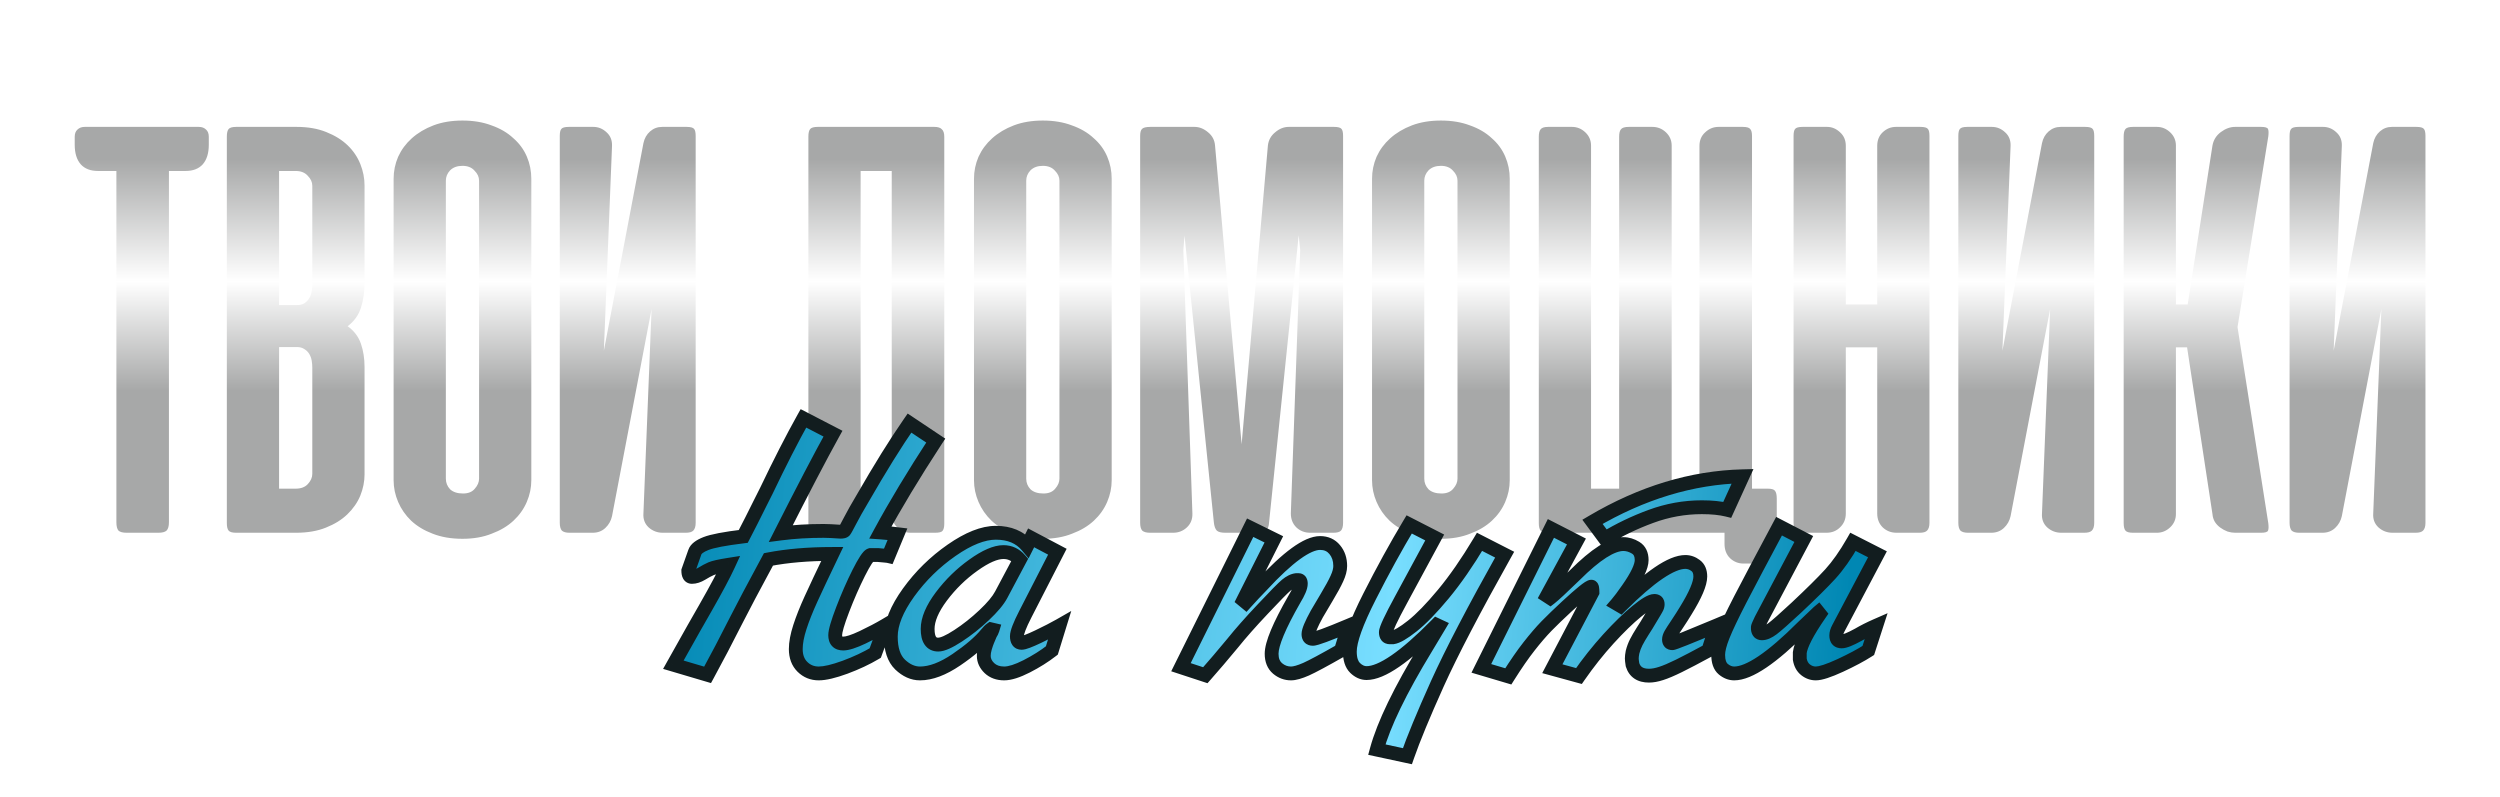
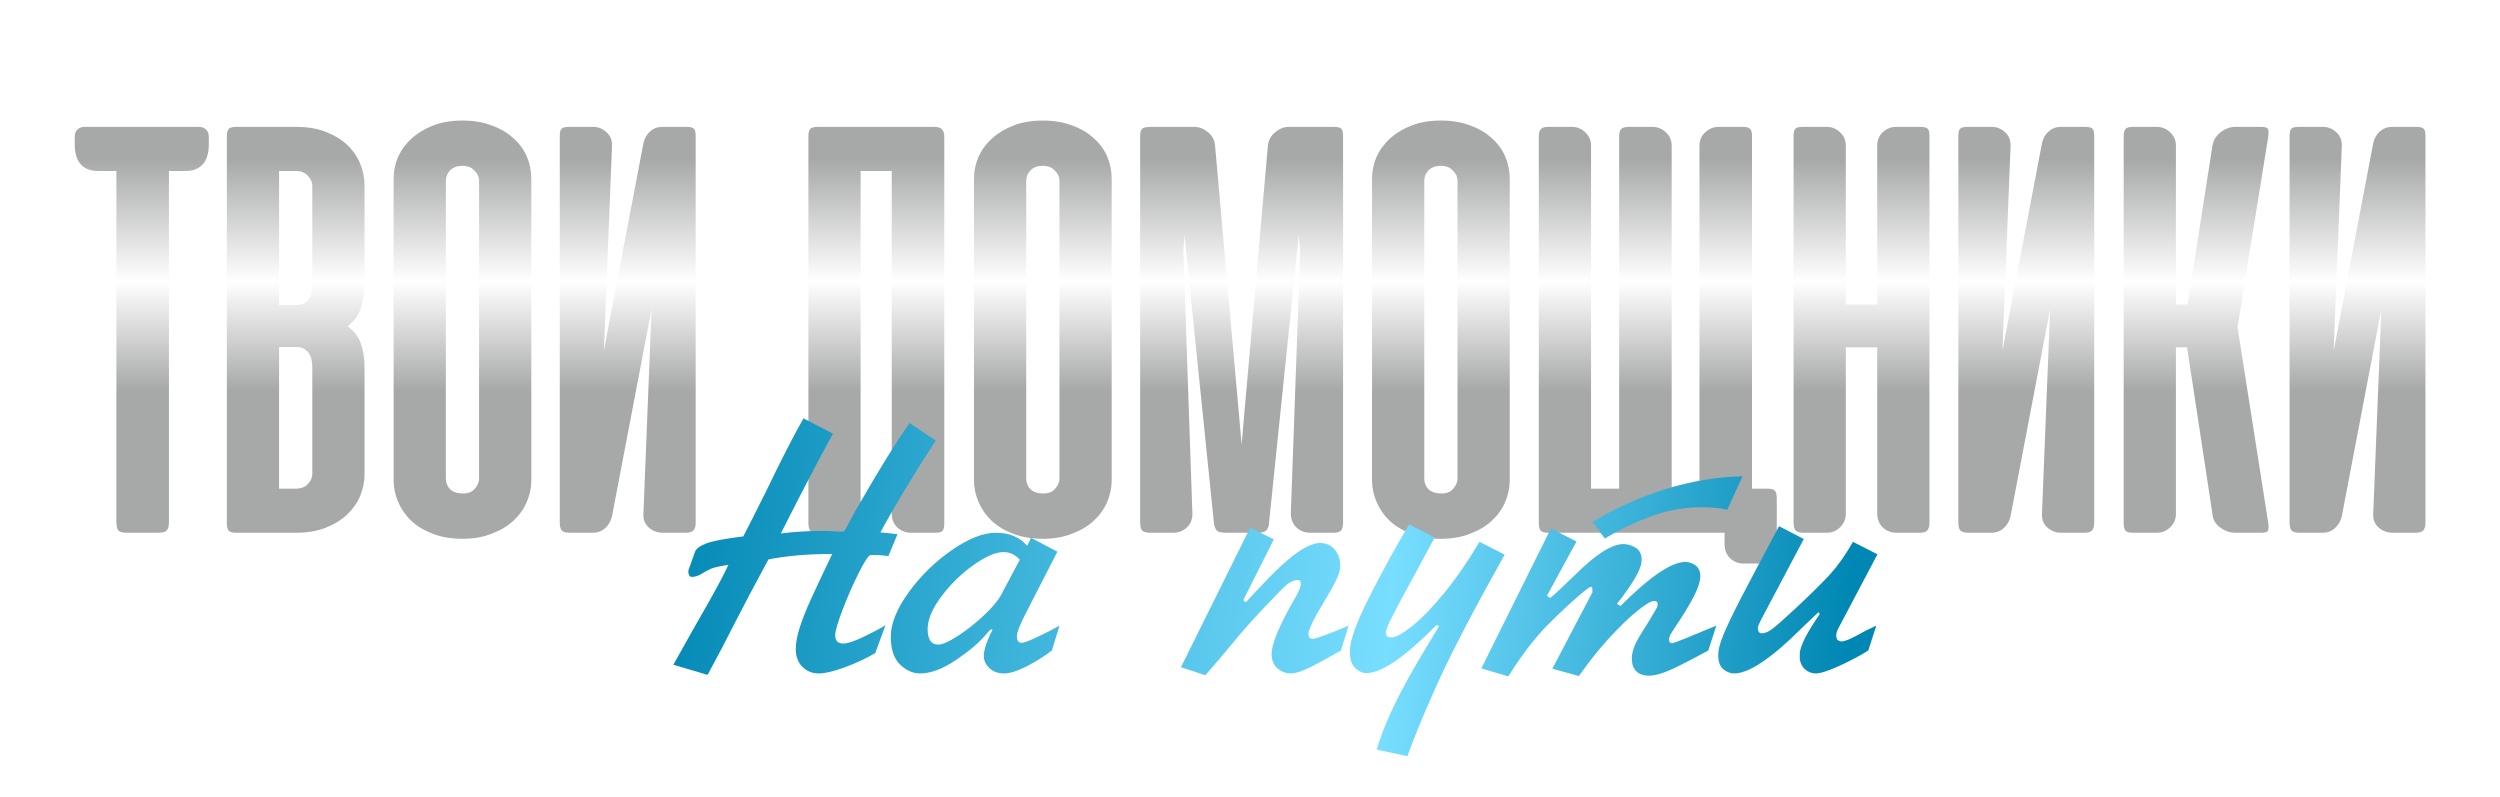
<svg xmlns="http://www.w3.org/2000/svg" width="1085" height="346" viewBox="0 0 1085 346" fill="none">
  <g filter="url(#filter0_di_651_5171)">
    <path d="M86.293 50.855C87.604 50.855 88.652 51.248 89.439 52.034C90.225 52.733 90.618 53.782 90.618 55.179V58.587C90.618 62.257 89.744 65.097 87.997 67.106C86.249 69.028 83.759 69.989 80.526 69.989H73.318V222.413C73.318 224.16 72.969 225.384 72.27 226.083C71.571 226.694 70.391 227 68.731 227H54.97C53.309 227 52.13 226.694 51.431 226.083C50.819 225.384 50.514 224.16 50.514 222.413V69.989H42.519C39.286 69.989 36.796 69.028 35.048 67.106C33.301 65.097 32.427 62.257 32.427 58.587V55.179C32.427 53.782 32.82 52.733 33.607 52.034C34.393 51.248 35.441 50.855 36.752 50.855H86.293ZM102.512 227C100.852 227 99.76 226.694 99.235 226.083C98.711 225.471 98.449 224.379 98.449 222.806V55.048C98.449 53.476 98.711 52.384 99.235 51.772C99.76 51.16 100.852 50.855 102.512 50.855H128.724C133.617 50.855 137.898 51.597 141.568 53.083C145.325 54.568 148.427 56.49 150.873 58.849C153.32 61.208 155.154 63.917 156.378 66.975C157.601 70.033 158.213 73.135 158.213 76.28V118.482C158.213 122.501 157.688 126.127 156.64 129.36C155.591 132.593 153.669 135.258 150.873 137.355C153.669 139.364 155.591 141.898 156.64 144.956C157.688 148.014 158.213 151.378 158.213 155.048V201.705C158.213 204.763 157.601 207.821 156.378 210.88C155.154 213.85 153.276 216.559 150.742 219.005C148.296 221.364 145.194 223.287 141.437 224.772C137.767 226.257 133.442 227 128.462 227H102.512ZM121.122 146.398V207.865H128.331C130.602 207.865 132.35 207.21 133.573 205.899C134.884 204.501 135.539 203.016 135.539 201.443V155.31C135.539 154.349 135.452 153.344 135.277 152.295C135.102 151.247 134.753 150.286 134.228 149.412C133.704 148.538 133.005 147.839 132.132 147.315C131.258 146.704 130.166 146.398 128.855 146.398H121.122ZM121.122 69.989V128.18H128.855C130.166 128.18 131.258 127.918 132.132 127.394C133.005 126.782 133.704 126.04 134.228 125.166C134.753 124.292 135.102 123.331 135.277 122.283C135.452 121.234 135.539 120.229 135.539 119.268V76.411C135.539 74.839 134.884 73.397 133.573 72.086C132.35 70.688 130.602 69.989 128.331 69.989H121.122ZM170.827 73.397C170.827 70.077 171.482 66.888 172.793 63.83C174.191 60.772 176.157 58.107 178.691 55.835C181.312 53.476 184.457 51.597 188.127 50.199C191.797 48.801 195.991 48.102 200.709 48.102C205.427 48.102 209.621 48.801 213.291 50.199C217.048 51.51 220.193 53.345 222.727 55.704C225.348 57.975 227.314 60.64 228.625 63.699C229.935 66.757 230.591 69.989 230.591 73.397V204.195C230.591 207.428 229.935 210.574 228.625 213.632C227.314 216.69 225.392 219.398 222.858 221.758C220.324 224.117 217.179 225.995 213.422 227.393C209.752 228.879 205.515 229.621 200.709 229.621C195.816 229.621 191.491 228.879 187.734 227.393C184.064 225.995 180.962 224.117 178.429 221.758C175.982 219.398 174.104 216.69 172.793 213.632C171.482 210.574 170.827 207.428 170.827 204.195V73.397ZM193.501 203.54C193.501 205.288 194.112 206.817 195.335 208.127C196.646 209.351 198.525 209.962 200.971 209.962C203.243 209.962 204.947 209.263 206.082 207.865C207.306 206.467 207.917 205.026 207.917 203.54V74.183C207.917 72.611 207.262 71.169 205.951 69.858C204.728 68.46 202.981 67.761 200.709 67.761C198.437 67.761 196.646 68.417 195.335 69.727C194.112 71.038 193.501 72.523 193.501 74.183V203.54ZM242.943 222.675V54.786C242.943 53.301 243.162 52.296 243.599 51.772C244.035 51.16 245.128 50.855 246.875 50.855H257.491C259.675 50.855 261.598 51.641 263.258 53.214C264.918 54.699 265.704 56.665 265.617 59.111L262.078 147.97L279.247 57.932C279.684 55.835 280.645 54.131 282.13 52.82C283.616 51.51 285.363 50.855 287.373 50.855H297.989C299.736 50.855 300.828 51.16 301.265 51.772C301.702 52.296 301.92 53.301 301.92 54.786V222.675C301.92 224.248 301.571 225.384 300.872 226.083C300.26 226.694 299.168 227 297.595 227H287.635C285.276 227 283.223 226.214 281.475 224.641C279.815 223.068 279.072 221.059 279.247 218.612L282.786 129.884L265.617 219.792C265.18 221.801 264.219 223.505 262.733 224.903C261.248 226.301 259.413 227 257.229 227H247.137C245.652 227 244.56 226.694 243.861 226.083C243.249 225.384 242.943 224.248 242.943 222.675ZM409.816 223.068C409.816 224.554 409.554 225.602 409.03 226.214C408.593 226.738 407.501 227 405.753 227H395.268C393.084 227 391.162 226.257 389.502 224.772C387.842 223.199 387.012 221.19 387.012 218.743V69.989H373.512V218.874C373.512 221.146 372.682 223.068 371.022 224.641C369.362 226.214 367.44 227 365.256 227H354.902C353.242 227 352.149 226.694 351.625 226.083C351.101 225.384 350.839 224.248 350.839 222.675V55.048C350.839 53.476 351.101 52.384 351.625 51.772C352.149 51.16 353.242 50.855 354.902 50.855H405.491C407.064 50.855 408.156 51.204 408.768 51.903C409.467 52.515 409.816 53.607 409.816 55.179V223.068ZM422.709 73.397C422.709 70.077 423.364 66.888 424.675 63.83C426.073 60.772 428.039 58.107 430.573 55.835C433.194 53.476 436.339 51.597 440.009 50.199C443.679 48.801 447.873 48.102 452.591 48.102C457.309 48.102 461.503 48.801 465.173 50.199C468.93 51.51 472.075 53.345 474.609 55.704C477.23 57.975 479.196 60.64 480.507 63.699C481.818 66.757 482.473 69.989 482.473 73.397V204.195C482.473 207.428 481.818 210.574 480.507 213.632C479.196 216.69 477.274 219.398 474.74 221.758C472.206 224.117 469.061 225.995 465.304 227.393C461.634 228.879 457.397 229.621 452.591 229.621C447.698 229.621 443.373 228.879 439.616 227.393C435.946 225.995 432.845 224.117 430.311 221.758C427.864 219.398 425.986 216.69 424.675 213.632C423.364 210.574 422.709 207.428 422.709 204.195V73.397ZM445.383 203.54C445.383 205.288 445.994 206.817 447.218 208.127C448.528 209.351 450.407 209.962 452.853 209.962C455.125 209.962 456.829 209.263 457.964 207.865C459.188 206.467 459.799 205.026 459.799 203.54V74.183C459.799 72.611 459.144 71.169 457.833 69.858C456.61 68.46 454.863 67.761 452.591 67.761C450.319 67.761 448.528 68.417 447.218 69.727C445.994 71.038 445.383 72.523 445.383 74.183V203.54ZM514.091 98.036L513.567 104.327L517.499 218.612C517.586 221.059 516.8 223.068 515.14 224.641C513.48 226.214 511.47 227 509.111 227H499.15C497.578 227 496.442 226.694 495.743 226.083C495.131 225.384 494.825 224.248 494.825 222.675V54.786C494.825 53.301 495.087 52.296 495.612 51.772C496.136 51.16 497.359 50.855 499.281 50.855H518.416C520.513 50.855 522.479 51.641 524.314 53.214C526.149 54.699 527.154 56.621 527.328 58.98L538.862 188.599L550.264 58.98C550.526 56.621 551.575 54.699 553.409 53.214C555.244 51.641 557.21 50.855 559.307 50.855H578.966C580.714 50.855 581.806 51.16 582.243 51.772C582.68 52.296 582.898 53.301 582.898 54.786V222.675C582.898 224.248 582.592 225.384 581.981 226.083C581.369 226.694 580.277 227 578.704 227H568.612C566.253 227 564.244 226.214 562.584 224.641C561.011 223.068 560.225 221.059 560.225 218.612L564.287 104.327L563.632 97.905L550.788 222.413C550.701 224.16 550.264 225.384 549.478 226.083C548.779 226.694 547.599 227 545.939 227H531.784C530.037 227 528.814 226.694 528.115 226.083C527.416 225.384 526.979 224.16 526.804 222.413L514.091 98.036ZM595.464 73.397C595.464 70.077 596.119 66.888 597.429 63.83C598.827 60.772 600.793 58.107 603.327 55.835C605.948 53.476 609.094 51.597 612.764 50.199C616.433 48.801 620.627 48.102 625.345 48.102C630.064 48.102 634.257 48.801 637.927 50.199C641.684 51.51 644.83 53.345 647.364 55.704C649.985 57.975 651.951 60.64 653.261 63.699C654.572 66.757 655.227 69.989 655.227 73.397V204.195C655.227 207.428 654.572 210.574 653.261 213.632C651.951 216.69 650.028 219.398 647.495 221.758C644.961 224.117 641.815 225.995 638.058 227.393C634.389 228.879 630.151 229.621 625.345 229.621C620.452 229.621 616.127 228.879 612.37 227.393C608.701 225.995 605.599 224.117 603.065 221.758C600.619 219.398 598.74 216.69 597.429 213.632C596.119 210.574 595.464 207.428 595.464 204.195V73.397ZM618.137 203.54C618.137 205.288 618.749 206.817 619.972 208.127C621.282 209.351 623.161 209.962 625.607 209.962C627.879 209.962 629.583 209.263 630.719 207.865C631.942 206.467 632.554 205.026 632.554 203.54V74.183C632.554 72.611 631.898 71.169 630.588 69.858C629.365 68.46 627.617 67.761 625.345 67.761C623.074 67.761 621.282 68.417 619.972 69.727C618.749 71.038 618.137 72.523 618.137 74.183V203.54ZM702.704 55.179C702.704 53.607 702.966 52.515 703.49 51.903C704.014 51.204 705.15 50.855 706.898 50.855H717.121C719.392 50.855 721.358 51.641 723.018 53.214C724.678 54.786 725.508 56.709 725.508 58.98V207.865H737.566V59.111C737.566 56.665 738.396 54.699 740.056 53.214C741.716 51.641 743.638 50.855 745.823 50.855H756.308C758.055 50.855 759.147 51.16 759.584 51.772C760.108 52.296 760.371 53.301 760.371 54.786V207.865H767.186C768.846 207.865 769.894 208.171 770.331 208.783C770.855 209.394 771.117 210.53 771.117 212.19V236.043C771.117 237.616 770.855 238.708 770.331 239.32C769.807 240.019 768.715 240.368 767.055 240.368H756.701C754.429 240.368 752.463 239.582 750.803 238.009C749.23 236.436 748.444 234.383 748.444 231.849V227H671.905C670.245 227 669.152 226.694 668.628 226.083C668.104 225.471 667.842 224.379 667.842 222.806V55.179C667.842 53.607 668.104 52.515 668.628 51.903C669.152 51.204 670.245 50.855 671.905 50.855H682.258C684.443 50.855 686.365 51.641 688.025 53.214C689.685 54.786 690.515 56.709 690.515 58.98V207.865H702.704V55.179ZM837.385 222.675C837.385 224.248 837.035 225.384 836.336 226.083C835.725 226.694 834.676 227 833.191 227H823.099C820.74 227 818.731 226.214 817.071 224.641C815.498 223.068 814.711 221.059 814.711 218.612V146.529H801.081V218.612C801.081 221.059 800.251 223.068 798.591 224.641C797.018 226.214 795.052 227 792.693 227H782.733C781.16 227 780.024 226.694 779.325 226.083C778.713 225.384 778.408 224.248 778.408 222.675V54.786C778.408 53.301 778.626 52.296 779.063 51.772C779.5 51.16 780.592 50.855 782.339 50.855H792.955C795.052 50.855 796.931 51.641 798.591 53.214C800.251 54.699 801.081 56.665 801.081 59.111V127.918H814.711V59.111C814.711 56.665 815.498 54.699 817.071 53.214C818.731 51.641 820.653 50.855 822.837 50.855H833.453C835.201 50.855 836.293 51.16 836.73 51.772C837.167 52.296 837.385 53.301 837.385 54.786V222.675ZM849.918 222.675V54.786C849.918 53.301 850.136 52.296 850.573 51.772C851.01 51.16 852.102 50.855 853.849 50.855H864.465C866.65 50.855 868.572 51.641 870.232 53.214C871.892 54.699 872.678 56.665 872.591 59.111L869.052 147.97L886.221 57.932C886.658 55.835 887.619 54.131 889.105 52.82C890.59 51.51 892.338 50.855 894.347 50.855H904.963C906.71 50.855 907.803 51.16 908.24 51.772C908.676 52.296 908.895 53.301 908.895 54.786V222.675C908.895 224.248 908.545 225.384 907.846 226.083C907.235 226.694 906.143 227 904.57 227H894.609C892.25 227 890.197 226.214 888.449 224.641C886.789 223.068 886.047 221.059 886.221 218.612L889.76 129.884L872.591 219.792C872.154 221.801 871.193 223.505 869.708 224.903C868.222 226.301 866.388 227 864.203 227H854.111C852.626 227 851.534 226.694 850.835 226.083C850.223 225.384 849.918 224.248 849.918 222.675ZM949.196 146.529H944.347V218.874C944.347 221.146 943.517 223.068 941.857 224.641C940.197 226.214 938.274 227 936.09 227H925.736C924.076 227 922.984 226.694 922.46 226.083C921.935 225.471 921.673 224.379 921.673 222.806V55.048C921.673 53.476 921.935 52.384 922.46 51.772C922.984 51.16 924.076 50.855 925.736 50.855H936.09C938.274 50.855 940.197 51.641 941.857 53.214C943.517 54.786 944.347 56.709 944.347 58.98V127.918H949.458L960.205 58.98C960.642 56.534 961.865 54.568 963.875 53.083C965.884 51.597 967.938 50.855 970.035 50.855H981.306C983.053 50.855 984.058 51.16 984.32 51.772C984.582 52.384 984.626 53.432 984.451 54.917L971.083 137.748L984.451 222.937C984.626 224.422 984.582 225.471 984.32 226.083C984.058 226.694 983.053 227 981.306 227H970.035C968.986 227 967.894 226.825 966.758 226.476C965.622 226.039 964.574 225.471 963.613 224.772C962.652 224.073 961.865 223.243 961.254 222.282C960.642 221.233 960.292 220.097 960.205 218.874L949.196 146.529ZM993.675 222.675V54.786C993.675 53.301 993.893 52.296 994.33 51.772C994.767 51.16 995.859 50.855 997.607 50.855H1008.22C1010.41 50.855 1012.33 51.641 1013.99 53.214C1015.65 54.699 1016.44 56.665 1016.35 59.111L1012.81 147.97L1029.98 57.932C1030.42 55.835 1031.38 54.131 1032.86 52.82C1034.35 51.51 1036.09 50.855 1038.1 50.855H1048.72C1050.47 50.855 1051.56 51.16 1052 51.772C1052.43 52.296 1052.65 53.301 1052.65 54.786V222.675C1052.65 224.248 1052.3 225.384 1051.6 226.083C1050.99 226.694 1049.9 227 1048.33 227H1038.37C1036.01 227 1033.95 226.214 1032.21 224.641C1030.55 223.068 1029.8 221.059 1029.98 218.612L1033.52 129.884L1016.35 219.792C1015.91 221.801 1014.95 223.505 1013.46 224.903C1011.98 226.301 1010.14 227 1007.96 227H997.869C996.383 227 995.291 226.694 994.592 226.083C993.981 225.384 993.675 224.248 993.675 222.675Z" fill="url(#paint0_linear_651_5171)" />
  </g>
  <g filter="url(#filter1_d_651_5171)">
    <mask id="path-2-outside-1_651_5171" maskUnits="userSpaceOnUse" x="286.879" y="173.273" width="533" height="155" fill="black">
-       <rect fill="white" x="286.879" y="173.273" width="533" height="155" />
-       <path d="M384.292 267.382L379.851 279.43C376.041 281.695 371.677 283.742 366.76 285.57C361.843 287.372 358.033 288.273 355.33 288.273C352.55 288.273 350.194 287.32 348.264 285.415C346.333 283.51 345.367 280.936 345.367 277.692C345.367 274.989 345.96 271.81 347.144 268.154C348.328 264.499 349.937 260.444 351.971 255.99C354.004 251.511 357.081 244.985 361.2 236.412C350.877 236.412 341.648 237.198 333.513 238.768C326.896 251.022 322.314 259.672 319.765 264.718C315.26 273.625 311.038 281.683 307.1 288.891L292.233 284.489C299.389 271.694 304.036 263.469 306.173 259.813C310.858 251.601 314.179 245.371 316.136 241.124C312.377 241.716 309.867 242.282 308.606 242.823C307.37 243.363 306.005 244.097 304.512 245.024C303.019 245.925 301.616 246.375 300.303 246.375C299.248 246.375 298.72 245.474 298.72 243.672L301.578 235.602C302.041 234.211 303.65 232.976 306.405 231.894C309.159 230.813 314.552 229.783 322.584 228.805C323.614 226.849 324.811 224.519 326.176 221.816C327.54 219.113 328.686 216.822 329.612 214.942C330.565 213.063 331.556 211.094 332.586 209.034C338.43 196.806 343.797 186.315 348.688 177.563L361.509 184.204C355.871 194.399 348.328 208.841 338.88 227.531C344.621 226.784 350.799 226.411 357.415 226.411C359.063 226.411 361.534 226.527 364.83 226.759C365.705 226.759 366.271 226.617 366.529 226.334C366.786 226.025 367.61 224.532 369 221.854C370.39 219.177 372.115 216.114 374.175 212.664C381.898 199.226 388.745 188.208 394.718 179.609L406.11 187.216C396.43 202.07 388.424 215.354 382.091 227.068C383.61 227.17 386.081 227.428 389.505 227.84L385.566 237.339C385.231 237.262 383.7 237.108 380.971 236.876H377.804C376.878 237.133 375.166 239.733 372.669 244.676C370.197 249.619 367.88 254.909 365.718 260.547C363.555 266.185 362.474 269.892 362.474 271.668C362.474 274.088 363.633 275.298 365.95 275.298C367.752 275.298 370.558 274.397 374.368 272.595C378.203 270.767 381.512 269.03 384.292 267.382ZM447.505 229.423L458.897 235.447L444.957 262.632C442.537 267.343 441.327 270.51 441.327 272.132C441.327 274.037 442.009 274.989 443.373 274.989C444.403 274.989 446.81 274.088 450.594 272.286C454.405 270.458 457.481 268.875 459.824 267.536L456.503 278.31C453.285 280.807 449.642 283.098 445.574 285.184C441.533 287.243 438.276 288.273 435.805 288.273C433.179 288.273 431.042 287.501 429.395 285.956C427.773 284.386 426.962 282.622 426.962 280.666C426.962 279.61 427.142 278.452 427.502 277.19C427.889 275.903 428.236 274.886 428.545 274.14C428.854 273.367 429.266 272.389 429.781 271.205C430.27 270.433 430.592 269.789 430.746 269.274L430.09 269.12C429.575 269.48 428.944 270.124 428.198 271.05C425.314 274.577 420.938 278.336 415.068 282.326C409.224 286.291 403.96 288.273 399.275 288.273C396.211 288.273 393.328 286.986 390.625 284.411C387.947 281.811 386.609 277.77 386.609 272.286C386.609 266.674 389.183 260.29 394.332 253.133C399.506 245.976 405.723 239.875 412.983 234.829C420.268 229.758 426.666 227.222 432.175 227.222C438.07 227.222 442.601 229.114 445.768 232.898L447.505 229.423ZM434.53 254.098L442.601 238.922C440.67 236.708 438.302 235.602 435.496 235.602C432.072 235.602 427.721 237.494 422.444 241.278C417.166 245.037 412.533 249.567 408.542 254.871C404.578 260.174 402.596 264.872 402.596 268.965C402.596 273.496 404.127 275.762 407.191 275.762C409.019 275.762 411.889 274.487 415.802 271.939C419.715 269.39 423.486 266.404 427.116 262.98C430.746 259.556 433.218 256.595 434.53 254.098ZM542.576 225.021L552.848 230.08L539.564 256.492L540.684 257.419C542.589 255.308 543.748 254.047 544.16 253.635C545.318 252.476 546.477 251.267 547.635 250.005C558.936 237.777 567.367 231.663 572.928 231.663C575.58 231.663 577.691 232.615 579.261 234.52C580.857 236.425 581.655 238.794 581.655 241.626C581.655 243.196 581.179 245.011 580.226 247.07C579.3 249.13 577.806 251.871 575.747 255.295C573.688 258.719 572.272 261.113 571.499 262.478C569.079 266.88 567.869 269.789 567.869 271.205C567.869 272.569 568.5 273.252 569.762 273.252C571.049 273.252 576.223 271.347 585.285 267.536L581.964 278.31C574.704 282.455 569.672 285.158 566.865 286.419C564.059 287.655 561.871 288.273 560.301 288.273C558.138 288.273 556.195 287.552 554.47 286.11C552.745 284.643 551.883 282.519 551.883 279.739C551.883 275.466 555.152 267.614 561.691 256.184C563.596 253.069 564.549 250.79 564.549 249.349C564.549 248.293 564.24 247.765 563.622 247.765H562.656C561.292 247.92 559.85 248.628 558.331 249.889C556.813 251.151 553.402 254.613 548.098 260.277C542.795 265.889 538.419 270.845 534.969 275.144C530.644 280.37 526.693 285.004 523.114 289.045L512.534 285.57L542.576 225.021ZM611.582 223.592L622.665 229.269L608.107 256.184C603.679 264.319 601.465 269.055 601.465 270.394C601.465 271.861 602.044 272.595 603.203 272.595H604.477C606.279 272.363 609.098 270.729 612.934 267.691C616.769 264.653 621.262 260.032 626.41 253.828C631.559 247.624 636.798 240.068 642.127 231.161L653.016 236.721C639.681 260.508 629.95 279.173 623.823 292.714C617.722 306.281 613.384 316.771 610.81 324.185L597.526 321.328C600.512 310.387 607.63 295.674 618.88 277.19C620.579 274.41 622.472 271.256 624.557 267.73L623.476 267.228C609.754 281.155 599.624 288.118 593.085 288.118C591.309 288.118 589.649 287.372 588.104 285.879C586.585 284.386 585.826 282.017 585.826 278.774C585.826 274.088 588.683 266.121 594.398 254.871C600.113 243.595 605.841 233.169 611.582 223.592ZM673.096 225.33L684.179 231.006L671.359 254.6L672.787 255.527C674.358 254.317 677.936 250.996 683.523 245.564C692.481 236.606 699.496 232.126 704.568 232.126C706.344 232.126 708.108 232.654 709.858 233.709C711.609 234.765 712.484 236.554 712.484 239.077C712.484 241.806 710.476 246.028 706.46 251.743C704.478 254.6 702.895 256.711 701.71 258.076L703.294 259.002C716.037 246.259 725.42 239.888 731.444 239.888C733.04 239.888 734.521 240.403 735.885 241.432C737.25 242.436 737.932 244.02 737.932 246.182C737.932 249.271 735.821 254.227 731.599 261.049C730.543 262.8 729.32 264.718 727.93 266.803C726.54 268.862 725.588 270.343 725.073 271.244C724.584 272.119 724.339 272.891 724.339 273.56C724.339 274.616 724.815 275.144 725.768 275.144C726.437 275.144 732.809 272.608 744.882 267.536L741.407 278.31C736.104 281.193 731.856 283.42 728.664 284.991C725.472 286.561 722.897 287.655 720.941 288.273C718.984 288.917 717.221 289.238 715.651 289.238C711.866 289.238 709.485 287.655 708.507 284.489C708.301 283.201 708.198 282.3 708.198 281.786C708.198 281.065 708.301 280.164 708.507 279.082C708.893 277.538 709.434 276.083 710.129 274.719C710.824 273.355 711.763 271.746 712.948 269.892C714.157 268.038 715.161 266.417 715.96 265.026C716.835 263.533 717.53 262.375 718.045 261.551C718.56 260.702 718.92 260.058 719.126 259.62C719.332 259.157 719.435 258.694 719.435 258.23C719.435 257.278 718.959 256.801 718.006 256.801C716.565 256.801 714.016 258.307 710.36 261.319C706.705 264.306 702.599 268.296 698.042 273.29C693.511 278.284 689.251 283.652 685.26 289.393L673.714 286.226L691.13 253.017C691.13 251.421 690.975 250.623 690.666 250.623C689.74 250.623 686.2 253.468 680.047 259.157C676.546 262.401 673.598 265.245 671.204 267.691C668.836 270.137 666.313 273.071 663.636 276.495C660.958 279.893 657.946 284.244 654.6 289.547L642.899 286.072L673.096 225.33ZM696.497 229.732L691.13 222.472C712.523 209.858 734.238 203.268 756.274 202.701L749.632 217.259C746.594 216.513 742.913 216.139 738.588 216.139C731.045 216.139 723.683 217.465 716.5 220.117C709.343 222.743 702.676 225.948 696.497 229.732ZM804.196 231.161L814.815 236.567L797.863 268.656C797.245 269.789 796.936 270.845 796.936 271.823C796.936 273.522 797.721 274.371 799.292 274.371C800.579 274.371 802.96 273.419 806.435 271.514C808.855 270.098 811.481 268.772 814.313 267.536L810.838 278.31C807.671 280.344 803.591 282.519 798.596 284.836C793.602 287.127 790.088 288.273 788.054 288.273C786.433 288.273 784.952 287.745 783.614 286.69C782.275 285.634 781.438 284.102 781.104 282.094V279.276C781.49 275.903 784.386 270.304 789.792 262.478L789.174 261.706C788.865 261.963 786.6 264.125 782.378 268.193C768.991 281.58 759.08 288.273 752.644 288.273C750.971 288.273 749.388 287.655 747.894 286.419C746.427 285.184 745.693 283.111 745.693 280.202C745.693 278.169 746.388 275.414 747.779 271.939C749.169 268.437 751.679 263.16 755.309 256.106C758.964 249.053 764.563 238.472 772.106 224.364L782.841 229.925L764.345 264.872C763.444 266.726 762.967 267.833 762.916 268.193V268.965C763.019 270.227 763.598 270.857 764.654 270.857C765.966 270.857 767.498 270.201 769.249 268.888C771.025 267.549 774.449 264.524 779.52 259.813C786.085 253.661 791.028 248.769 794.349 245.14C797.67 241.484 800.952 236.824 804.196 231.161Z" />
-     </mask>
+       </mask>
    <path d="M384.292 267.382L379.851 279.43C376.041 281.695 371.677 283.742 366.76 285.57C361.843 287.372 358.033 288.273 355.33 288.273C352.55 288.273 350.194 287.32 348.264 285.415C346.333 283.51 345.367 280.936 345.367 277.692C345.367 274.989 345.96 271.81 347.144 268.154C348.328 264.499 349.937 260.444 351.971 255.99C354.004 251.511 357.081 244.985 361.2 236.412C350.877 236.412 341.648 237.198 333.513 238.768C326.896 251.022 322.314 259.672 319.765 264.718C315.26 273.625 311.038 281.683 307.1 288.891L292.233 284.489C299.389 271.694 304.036 263.469 306.173 259.813C310.858 251.601 314.179 245.371 316.136 241.124C312.377 241.716 309.867 242.282 308.606 242.823C307.37 243.363 306.005 244.097 304.512 245.024C303.019 245.925 301.616 246.375 300.303 246.375C299.248 246.375 298.72 245.474 298.72 243.672L301.578 235.602C302.041 234.211 303.65 232.976 306.405 231.894C309.159 230.813 314.552 229.783 322.584 228.805C323.614 226.849 324.811 224.519 326.176 221.816C327.54 219.113 328.686 216.822 329.612 214.942C330.565 213.063 331.556 211.094 332.586 209.034C338.43 196.806 343.797 186.315 348.688 177.563L361.509 184.204C355.871 194.399 348.328 208.841 338.88 227.531C344.621 226.784 350.799 226.411 357.415 226.411C359.063 226.411 361.534 226.527 364.83 226.759C365.705 226.759 366.271 226.617 366.529 226.334C366.786 226.025 367.61 224.532 369 221.854C370.39 219.177 372.115 216.114 374.175 212.664C381.898 199.226 388.745 188.208 394.718 179.609L406.11 187.216C396.43 202.07 388.424 215.354 382.091 227.068C383.61 227.17 386.081 227.428 389.505 227.84L385.566 237.339C385.231 237.262 383.7 237.108 380.971 236.876H377.804C376.878 237.133 375.166 239.733 372.669 244.676C370.197 249.619 367.88 254.909 365.718 260.547C363.555 266.185 362.474 269.892 362.474 271.668C362.474 274.088 363.633 275.298 365.95 275.298C367.752 275.298 370.558 274.397 374.368 272.595C378.203 270.767 381.512 269.03 384.292 267.382ZM447.505 229.423L458.897 235.447L444.957 262.632C442.537 267.343 441.327 270.51 441.327 272.132C441.327 274.037 442.009 274.989 443.373 274.989C444.403 274.989 446.81 274.088 450.594 272.286C454.405 270.458 457.481 268.875 459.824 267.536L456.503 278.31C453.285 280.807 449.642 283.098 445.574 285.184C441.533 287.243 438.276 288.273 435.805 288.273C433.179 288.273 431.042 287.501 429.395 285.956C427.773 284.386 426.962 282.622 426.962 280.666C426.962 279.61 427.142 278.452 427.502 277.19C427.889 275.903 428.236 274.886 428.545 274.14C428.854 273.367 429.266 272.389 429.781 271.205C430.27 270.433 430.592 269.789 430.746 269.274L430.09 269.12C429.575 269.48 428.944 270.124 428.198 271.05C425.314 274.577 420.938 278.336 415.068 282.326C409.224 286.291 403.96 288.273 399.275 288.273C396.211 288.273 393.328 286.986 390.625 284.411C387.947 281.811 386.609 277.77 386.609 272.286C386.609 266.674 389.183 260.29 394.332 253.133C399.506 245.976 405.723 239.875 412.983 234.829C420.268 229.758 426.666 227.222 432.175 227.222C438.07 227.222 442.601 229.114 445.768 232.898L447.505 229.423ZM434.53 254.098L442.601 238.922C440.67 236.708 438.302 235.602 435.496 235.602C432.072 235.602 427.721 237.494 422.444 241.278C417.166 245.037 412.533 249.567 408.542 254.871C404.578 260.174 402.596 264.872 402.596 268.965C402.596 273.496 404.127 275.762 407.191 275.762C409.019 275.762 411.889 274.487 415.802 271.939C419.715 269.39 423.486 266.404 427.116 262.98C430.746 259.556 433.218 256.595 434.53 254.098ZM542.576 225.021L552.848 230.08L539.564 256.492L540.684 257.419C542.589 255.308 543.748 254.047 544.16 253.635C545.318 252.476 546.477 251.267 547.635 250.005C558.936 237.777 567.367 231.663 572.928 231.663C575.58 231.663 577.691 232.615 579.261 234.52C580.857 236.425 581.655 238.794 581.655 241.626C581.655 243.196 581.179 245.011 580.226 247.07C579.3 249.13 577.806 251.871 575.747 255.295C573.688 258.719 572.272 261.113 571.499 262.478C569.079 266.88 567.869 269.789 567.869 271.205C567.869 272.569 568.5 273.252 569.762 273.252C571.049 273.252 576.223 271.347 585.285 267.536L581.964 278.31C574.704 282.455 569.672 285.158 566.865 286.419C564.059 287.655 561.871 288.273 560.301 288.273C558.138 288.273 556.195 287.552 554.47 286.11C552.745 284.643 551.883 282.519 551.883 279.739C551.883 275.466 555.152 267.614 561.691 256.184C563.596 253.069 564.549 250.79 564.549 249.349C564.549 248.293 564.24 247.765 563.622 247.765H562.656C561.292 247.92 559.85 248.628 558.331 249.889C556.813 251.151 553.402 254.613 548.098 260.277C542.795 265.889 538.419 270.845 534.969 275.144C530.644 280.37 526.693 285.004 523.114 289.045L512.534 285.57L542.576 225.021ZM611.582 223.592L622.665 229.269L608.107 256.184C603.679 264.319 601.465 269.055 601.465 270.394C601.465 271.861 602.044 272.595 603.203 272.595H604.477C606.279 272.363 609.098 270.729 612.934 267.691C616.769 264.653 621.262 260.032 626.41 253.828C631.559 247.624 636.798 240.068 642.127 231.161L653.016 236.721C639.681 260.508 629.95 279.173 623.823 292.714C617.722 306.281 613.384 316.771 610.81 324.185L597.526 321.328C600.512 310.387 607.63 295.674 618.88 277.19C620.579 274.41 622.472 271.256 624.557 267.73L623.476 267.228C609.754 281.155 599.624 288.118 593.085 288.118C591.309 288.118 589.649 287.372 588.104 285.879C586.585 284.386 585.826 282.017 585.826 278.774C585.826 274.088 588.683 266.121 594.398 254.871C600.113 243.595 605.841 233.169 611.582 223.592ZM673.096 225.33L684.179 231.006L671.359 254.6L672.787 255.527C674.358 254.317 677.936 250.996 683.523 245.564C692.481 236.606 699.496 232.126 704.568 232.126C706.344 232.126 708.108 232.654 709.858 233.709C711.609 234.765 712.484 236.554 712.484 239.077C712.484 241.806 710.476 246.028 706.46 251.743C704.478 254.6 702.895 256.711 701.71 258.076L703.294 259.002C716.037 246.259 725.42 239.888 731.444 239.888C733.04 239.888 734.521 240.403 735.885 241.432C737.25 242.436 737.932 244.02 737.932 246.182C737.932 249.271 735.821 254.227 731.599 261.049C730.543 262.8 729.32 264.718 727.93 266.803C726.54 268.862 725.588 270.343 725.073 271.244C724.584 272.119 724.339 272.891 724.339 273.56C724.339 274.616 724.815 275.144 725.768 275.144C726.437 275.144 732.809 272.608 744.882 267.536L741.407 278.31C736.104 281.193 731.856 283.42 728.664 284.991C725.472 286.561 722.897 287.655 720.941 288.273C718.984 288.917 717.221 289.238 715.651 289.238C711.866 289.238 709.485 287.655 708.507 284.489C708.301 283.201 708.198 282.3 708.198 281.786C708.198 281.065 708.301 280.164 708.507 279.082C708.893 277.538 709.434 276.083 710.129 274.719C710.824 273.355 711.763 271.746 712.948 269.892C714.157 268.038 715.161 266.417 715.96 265.026C716.835 263.533 717.53 262.375 718.045 261.551C718.56 260.702 718.92 260.058 719.126 259.62C719.332 259.157 719.435 258.694 719.435 258.23C719.435 257.278 718.959 256.801 718.006 256.801C716.565 256.801 714.016 258.307 710.36 261.319C706.705 264.306 702.599 268.296 698.042 273.29C693.511 278.284 689.251 283.652 685.26 289.393L673.714 286.226L691.13 253.017C691.13 251.421 690.975 250.623 690.666 250.623C689.74 250.623 686.2 253.468 680.047 259.157C676.546 262.401 673.598 265.245 671.204 267.691C668.836 270.137 666.313 273.071 663.636 276.495C660.958 279.893 657.946 284.244 654.6 289.547L642.899 286.072L673.096 225.33ZM696.497 229.732L691.13 222.472C712.523 209.858 734.238 203.268 756.274 202.701L749.632 217.259C746.594 216.513 742.913 216.139 738.588 216.139C731.045 216.139 723.683 217.465 716.5 220.117C709.343 222.743 702.676 225.948 696.497 229.732ZM804.196 231.161L814.815 236.567L797.863 268.656C797.245 269.789 796.936 270.845 796.936 271.823C796.936 273.522 797.721 274.371 799.292 274.371C800.579 274.371 802.96 273.419 806.435 271.514C808.855 270.098 811.481 268.772 814.313 267.536L810.838 278.31C807.671 280.344 803.591 282.519 798.596 284.836C793.602 287.127 790.088 288.273 788.054 288.273C786.433 288.273 784.952 287.745 783.614 286.69C782.275 285.634 781.438 284.102 781.104 282.094V279.276C781.49 275.903 784.386 270.304 789.792 262.478L789.174 261.706C788.865 261.963 786.6 264.125 782.378 268.193C768.991 281.58 759.08 288.273 752.644 288.273C750.971 288.273 749.388 287.655 747.894 286.419C746.427 285.184 745.693 283.111 745.693 280.202C745.693 278.169 746.388 275.414 747.779 271.939C749.169 268.437 751.679 263.16 755.309 256.106C758.964 249.053 764.563 238.472 772.106 224.364L782.841 229.925L764.345 264.872C763.444 266.726 762.967 267.833 762.916 268.193V268.965C763.019 270.227 763.598 270.857 764.654 270.857C765.966 270.857 767.498 270.201 769.249 268.888C771.025 267.549 774.449 264.524 779.52 259.813C786.085 253.661 791.028 248.769 794.349 245.14C797.67 241.484 800.952 236.824 804.196 231.161Z" fill="url(#paint1_linear_651_5171)" />
-     <path d="M384.292 267.382L387.107 268.42L390.027 260.496L382.762 264.801L384.292 267.382ZM379.851 279.43L381.384 282.009L382.298 281.465L382.666 280.468L379.851 279.43ZM366.76 285.57L367.793 288.387L367.806 288.382L366.76 285.57ZM347.144 268.154L344.29 267.23L347.144 268.154ZM351.971 255.99L354.7 257.237L354.702 257.231L351.971 255.99ZM361.2 236.412L363.904 237.712L365.97 233.412H361.2V236.412ZM333.513 238.768L332.944 235.822L331.548 236.092L330.873 237.343L333.513 238.768ZM319.765 264.718L322.443 266.072L322.443 266.07L319.765 264.718ZM307.1 288.891L306.248 291.767L308.571 292.455L309.732 290.329L307.1 288.891ZM292.233 284.489L289.614 283.024L287.782 286.3L291.381 287.365L292.233 284.489ZM306.173 259.813L308.763 261.327L308.771 261.314L308.779 261.3L306.173 259.813ZM316.136 241.124L318.86 242.379L321.205 237.288L315.669 238.16L316.136 241.124ZM308.606 242.823L307.424 240.065L307.413 240.07L307.403 240.074L308.606 242.823ZM304.512 245.024L306.062 247.592L306.078 247.583L306.094 247.573L304.512 245.024ZM298.72 243.672L295.892 242.671L295.72 243.157V243.672H298.72ZM301.578 235.602L304.406 236.603L304.415 236.577L304.424 236.55L301.578 235.602ZM322.584 228.805L322.947 231.783L324.507 231.593L325.239 230.202L322.584 228.805ZM329.612 214.942L326.936 213.586L326.929 213.601L326.922 213.615L329.612 214.942ZM332.586 209.034L335.269 210.376L335.281 210.352L335.293 210.328L332.586 209.034ZM348.688 177.563L350.068 174.899L347.488 173.562L346.07 176.099L348.688 177.563ZM361.509 184.204L364.134 185.656L365.626 182.959L362.889 181.541L361.509 184.204ZM338.88 227.531L336.203 226.177L333.645 231.237L339.267 230.506L338.88 227.531ZM364.83 226.759L364.619 229.751L364.724 229.759H364.83V226.759ZM366.529 226.334L368.749 228.352L368.792 228.304L368.833 228.254L366.529 226.334ZM374.175 212.664L376.75 214.202L376.763 214.18L376.776 214.159L374.175 212.664ZM394.718 179.609L396.384 177.114L393.934 175.478L392.254 177.898L394.718 179.609ZM406.11 187.216L408.623 188.854L410.243 186.369L407.776 184.722L406.11 187.216ZM382.091 227.068L379.452 225.641L377.233 229.745L381.888 230.061L382.091 227.068ZM389.505 227.84L392.276 228.989L393.792 225.334L389.863 224.861L389.505 227.84ZM385.566 237.339L384.892 240.262L387.365 240.833L388.337 238.488L385.566 237.339ZM380.971 236.876L381.225 233.887L381.098 233.876H380.971V236.876ZM377.804 236.876V233.876H377.396L377.002 233.985L377.804 236.876ZM372.669 244.676L369.991 243.323L369.985 243.334L372.669 244.676ZM374.368 272.595L375.65 275.307L375.658 275.303L374.368 272.595ZM381.477 266.344L377.036 278.392L382.666 280.468L387.107 268.42L381.477 266.344ZM378.318 276.851C374.688 279.01 370.493 280.982 365.715 282.758L367.806 288.382C372.862 286.502 377.394 284.381 381.384 282.009L378.318 276.851ZM365.728 282.753C360.892 284.526 357.488 285.273 355.33 285.273V291.273C358.579 291.273 362.795 290.218 367.793 288.387L365.728 282.753ZM355.33 285.273C353.317 285.273 351.725 284.616 350.371 283.28L346.157 287.551C348.664 290.025 351.783 291.273 355.33 291.273V285.273ZM350.371 283.28C349.121 282.047 348.367 280.302 348.367 277.692H342.367C342.367 281.57 343.545 284.974 346.157 287.551L350.371 283.28ZM348.367 277.692C348.367 275.405 348.873 272.551 349.998 269.079L344.29 267.23C343.046 271.069 342.367 274.574 342.367 277.692H348.367ZM349.998 269.079C351.138 265.558 352.701 261.612 354.7 257.237L349.242 254.744C347.172 259.276 345.518 263.44 344.29 267.23L349.998 269.079ZM354.702 257.231C356.722 252.782 359.787 246.279 363.904 237.712L358.496 235.113C354.374 243.691 351.287 250.24 349.239 254.75L354.702 257.231ZM361.2 233.412C350.73 233.412 341.305 234.208 332.944 235.822L334.081 241.714C341.99 240.187 351.023 239.412 361.2 239.412V233.412ZM330.873 237.343C324.257 249.596 319.657 258.279 317.088 263.365L322.443 266.07C324.971 261.065 329.536 252.448 336.152 240.193L330.873 237.343ZM317.088 263.364C312.595 272.248 308.388 280.277 304.467 287.452L309.732 290.329C313.689 283.088 317.926 275.001 322.443 266.072L317.088 263.364ZM307.951 286.014L293.084 281.612L291.381 287.365L306.248 291.767L307.951 286.014ZM294.851 285.953C302.011 273.152 306.643 264.953 308.763 261.327L303.583 258.3C301.429 261.985 296.767 270.236 289.614 283.024L294.851 285.953ZM308.779 261.3C313.473 253.072 316.847 246.75 318.86 242.379L313.411 239.868C311.511 243.993 308.243 250.13 303.567 258.327L308.779 261.3ZM315.669 238.16C311.952 238.746 309.08 239.355 307.424 240.065L309.787 245.58C310.654 245.209 312.802 244.686 316.602 244.087L315.669 238.16ZM307.403 240.074C306.004 240.686 304.511 241.494 302.93 242.475L306.094 247.573C307.5 246.7 308.736 246.04 309.808 245.571L307.403 240.074ZM302.962 242.455C301.788 243.164 300.919 243.375 300.303 243.375V249.375C302.314 249.375 304.251 248.685 306.062 247.592L302.962 242.455ZM300.303 243.375C300.476 243.375 300.773 243.416 301.094 243.599C301.418 243.783 301.61 244.022 301.705 244.183C301.788 244.326 301.784 244.386 301.763 244.28C301.744 244.179 301.72 243.985 301.72 243.672H295.72C295.72 244.768 295.863 246.082 296.527 247.216C297.337 248.597 298.725 249.375 300.303 249.375V243.375ZM301.548 244.673L304.406 236.603L298.75 234.6L295.892 242.671L301.548 244.673ZM304.424 236.55C304.406 236.603 304.453 236.4 304.959 236.011C305.464 235.624 306.277 235.167 307.501 234.687L305.308 229.102C303.778 229.703 302.409 230.405 301.305 231.253C300.202 232.1 299.212 233.21 298.732 234.653L304.424 236.55ZM307.501 234.687C309.85 233.765 314.876 232.766 322.947 231.783L322.222 225.827C314.229 226.801 308.468 227.861 305.308 229.102L307.501 234.687ZM325.239 230.202C326.279 228.227 327.484 225.881 328.854 223.168L323.497 220.464C322.138 223.157 320.949 225.471 319.93 227.408L325.239 230.202ZM328.854 223.168C330.221 220.46 331.371 218.16 332.303 216.269L326.922 213.615C326 215.484 324.859 217.766 323.497 220.464L328.854 223.168ZM332.288 216.299C333.244 214.414 334.237 212.44 335.269 210.376L329.902 207.692C328.875 209.748 327.886 211.712 326.936 213.586L332.288 216.299ZM335.293 210.328C341.118 198.138 346.456 187.708 351.307 179.026L346.07 176.099C341.139 184.923 335.741 195.473 329.879 207.741L335.293 210.328ZM347.308 180.226L360.129 186.868L362.889 181.541L350.068 174.899L347.308 180.226ZM358.883 182.753C353.219 192.995 345.656 207.476 336.203 226.177L341.557 228.884C351 210.206 358.523 195.802 364.134 185.656L358.883 182.753ZM339.267 230.506C344.863 229.778 350.911 229.411 357.415 229.411V223.411C350.688 223.411 344.379 223.791 338.493 224.556L339.267 230.506ZM357.415 229.411C358.954 229.411 361.339 229.521 364.619 229.751L365.04 223.766C361.73 223.533 359.172 223.411 357.415 223.411V229.411ZM364.83 229.759C365.404 229.759 366.031 229.715 366.638 229.563C367.215 229.419 368.063 229.106 368.749 228.352L364.309 224.316C364.53 224.073 364.753 223.931 364.903 223.853C365.051 223.777 365.156 223.749 365.183 223.742C365.225 223.732 365.131 223.759 364.83 223.759V229.759ZM368.833 228.254C369.065 227.976 369.273 227.636 369.4 227.424C369.562 227.154 369.752 226.82 369.966 226.432C370.396 225.652 370.963 224.584 371.663 223.237L366.338 220.472C365.647 221.802 365.107 222.819 364.713 223.533C364.515 223.891 364.364 224.155 364.256 224.337C364.113 224.575 364.121 224.537 364.224 224.413L368.833 228.254ZM371.663 223.237C373.018 220.626 374.712 217.616 376.75 214.202L371.599 211.126C369.518 214.611 367.762 217.728 366.338 220.472L371.663 223.237ZM376.776 214.159C384.474 200.763 391.275 189.824 397.182 181.321L392.254 177.898C386.216 186.591 379.321 197.688 371.574 211.169L376.776 214.159ZM393.052 182.104L404.443 189.711L407.776 184.722L396.384 177.114L393.052 182.104ZM403.596 185.579C393.885 200.48 385.834 213.836 379.452 225.641L384.73 228.494C391.013 216.872 398.974 203.661 408.623 188.854L403.596 185.579ZM381.888 230.061C383.322 230.158 385.727 230.407 389.147 230.818L389.863 224.861C386.435 224.449 383.897 224.183 382.294 224.074L381.888 230.061ZM386.734 226.691L382.795 236.19L388.337 238.488L392.276 228.989L386.734 226.691ZM386.241 234.416C385.843 234.324 385.148 234.249 384.467 234.181C383.678 234.101 382.595 234.003 381.225 233.887L380.717 239.865C382.076 239.98 383.123 240.075 383.865 240.15C384.238 240.188 384.52 240.219 384.721 240.244C384.97 240.275 384.981 240.283 384.892 240.262L386.241 234.416ZM380.971 233.876H377.804V239.876H380.971V233.876ZM377.002 233.985C375.913 234.288 375.151 235.048 374.758 235.473C374.272 235.999 373.791 236.653 373.32 237.369C372.37 238.811 371.258 240.815 369.991 243.323L375.346 246.029C376.576 243.594 377.568 241.827 378.331 240.669C378.716 240.085 378.993 239.731 379.166 239.543C379.433 239.254 379.232 239.593 378.607 239.766L377.002 233.985ZM369.985 243.334C367.467 248.372 365.111 253.752 362.917 259.473L368.519 261.621C370.65 256.066 372.928 250.866 375.352 246.018L369.985 243.334ZM362.917 259.473C361.82 262.331 360.978 264.752 360.405 266.716C359.856 268.6 359.474 270.322 359.474 271.668H365.474C365.474 271.238 365.633 270.219 366.165 268.396C366.674 266.652 367.453 264.401 368.519 261.621L362.917 259.473ZM359.474 271.668C359.474 273.309 359.865 275.096 361.176 276.465C362.511 277.859 364.295 278.298 365.95 278.298V272.298C365.623 272.298 365.463 272.255 365.415 272.238C365.384 272.227 365.44 272.243 365.51 272.316C365.663 272.476 365.474 272.448 365.474 271.668H359.474ZM365.95 278.298C368.489 278.298 371.838 277.11 375.65 275.307L373.085 269.883C369.277 271.684 367.014 272.298 365.95 272.298V278.298ZM375.658 275.303C379.552 273.448 382.944 271.668 385.821 269.963L382.762 264.801C380.08 266.391 376.855 268.087 373.077 269.887L375.658 275.303ZM447.505 229.423L448.908 226.771L446.195 225.336L444.822 228.081L447.505 229.423ZM458.897 235.447L461.566 236.816L462.918 234.18L460.299 232.795L458.897 235.447ZM444.957 262.632L447.625 264.003L447.626 264.001L444.957 262.632ZM450.594 272.286L451.884 274.995L451.892 274.991L450.594 272.286ZM459.824 267.536L462.69 268.42L464.927 261.165L458.335 264.932L459.824 267.536ZM456.503 278.31L458.342 280.68L459.09 280.099L459.37 279.194L456.503 278.31ZM445.574 285.184L446.937 287.857L446.943 287.853L445.574 285.184ZM429.395 285.956L427.308 288.111L427.325 288.128L427.343 288.145L429.395 285.956ZM427.502 277.19L424.629 276.328L424.623 276.347L424.618 276.366L427.502 277.19ZM428.545 274.14L431.317 275.287L431.324 275.27L431.33 275.254L428.545 274.14ZM429.781 271.205L427.246 269.6L427.122 269.796L427.03 270.009L429.781 271.205ZM430.746 269.274L433.62 270.136L434.535 267.084L431.433 266.354L430.746 269.274ZM430.09 269.12L430.777 266.199L429.47 265.892L428.369 266.662L430.09 269.12ZM428.198 271.05L430.52 272.949L430.527 272.941L430.534 272.932L428.198 271.05ZM415.068 282.326L416.753 284.809L416.755 284.807L415.068 282.326ZM390.625 284.411L388.535 286.564L388.545 286.574L388.556 286.584L390.625 284.411ZM394.332 253.133L391.901 251.375L391.897 251.381L394.332 253.133ZM412.983 234.829L414.695 237.293L414.697 237.291L412.983 234.829ZM445.768 232.898L443.467 234.824L446.404 238.334L448.451 234.24L445.768 232.898ZM434.53 254.098L431.882 252.69L431.878 252.696L431.875 252.702L434.53 254.098ZM442.601 238.922L445.25 240.331L446.22 238.507L444.862 236.951L442.601 238.922ZM422.444 241.278L424.184 243.722L424.192 243.716L422.444 241.278ZM408.542 254.871L406.145 253.067L406.139 253.074L408.542 254.871ZM446.103 232.075L457.494 238.099L460.299 232.795L448.908 226.771L446.103 232.075ZM456.227 234.078L442.287 261.263L447.626 264.001L461.566 236.816L456.227 234.078ZM442.288 261.262C441.053 263.667 440.091 265.744 439.432 267.47C438.807 269.104 438.327 270.737 438.327 272.132H444.327C444.327 271.904 444.451 271.143 445.037 269.611C445.587 268.17 446.441 266.309 447.625 264.003L442.288 261.262ZM438.327 272.132C438.327 273.352 438.529 274.806 439.399 276.022C440.402 277.422 441.906 277.989 443.373 277.989V271.989C443.38 271.989 443.529 271.991 443.744 272.091C443.974 272.198 444.159 272.363 444.277 272.528C444.382 272.675 444.39 272.757 444.373 272.685C444.355 272.612 444.327 272.439 444.327 272.132H438.327ZM443.373 277.989C444.494 277.989 445.82 277.566 447.003 277.123C448.321 276.63 449.956 275.913 451.884 274.995L449.305 269.578C447.449 270.461 445.988 271.096 444.899 271.504C443.675 271.962 443.282 271.989 443.373 271.989V277.989ZM451.892 274.991C455.735 273.147 458.882 271.53 461.312 270.141L458.335 264.932C456.079 266.221 453.074 267.769 449.297 269.581L451.892 274.991ZM456.957 266.653L453.636 277.426L459.37 279.194L462.69 268.42L456.957 266.653ZM454.663 275.94C451.609 278.31 448.127 280.504 444.206 282.514L446.943 287.853C451.157 285.693 454.96 283.304 458.342 280.68L454.663 275.94ZM444.212 282.511C440.296 284.506 437.555 285.273 435.805 285.273V291.273C438.997 291.273 442.77 289.98 446.936 287.857L444.212 282.511ZM435.805 285.273C433.808 285.273 432.448 284.707 431.446 283.767L427.343 288.145C429.636 290.295 432.549 291.273 435.805 291.273V285.273ZM431.481 283.801C430.345 282.701 429.962 281.683 429.962 280.666H423.962C423.962 283.561 425.2 286.07 427.308 288.111L431.481 283.801ZM429.962 280.666C429.962 279.947 430.085 279.07 430.387 278.014L424.618 276.366C424.199 277.834 423.962 279.274 423.962 280.666H429.962ZM430.376 278.052C430.749 276.808 431.064 275.899 431.317 275.287L425.773 272.993C425.409 273.873 425.028 274.999 424.629 276.328L430.376 278.052ZM431.33 275.254C431.624 274.52 432.023 273.571 432.532 272.401L427.03 270.009C426.509 271.207 426.084 272.215 425.76 273.026L431.33 275.254ZM432.315 272.81C432.864 271.944 433.351 271.033 433.62 270.136L427.873 268.412C427.833 268.545 427.676 268.921 427.246 269.6L432.315 272.81ZM431.433 266.354L430.777 266.199L429.403 272.04L430.059 272.194L431.433 266.354ZM428.369 266.662C427.501 267.27 426.657 268.181 425.861 269.168L430.534 272.932C431.231 272.067 431.649 271.69 431.81 271.577L428.369 266.662ZM425.875 269.152C423.247 272.367 419.13 275.938 413.382 279.845L416.755 284.807C422.746 280.734 427.382 276.788 430.52 272.949L425.875 269.152ZM413.384 279.844C407.801 283.631 403.126 285.273 399.275 285.273V291.273C404.794 291.273 410.648 288.95 416.753 284.809L413.384 279.844ZM399.275 285.273C397.143 285.273 394.968 284.405 392.694 282.239L388.556 286.584C391.688 289.567 395.28 291.273 399.275 291.273V285.273ZM392.715 282.259C390.845 280.443 389.609 277.34 389.609 272.286H383.609C383.609 278.2 385.05 283.179 388.535 286.564L392.715 282.259ZM389.609 272.286C389.609 267.57 391.791 261.802 396.767 254.885L391.897 251.381C386.575 258.777 383.609 265.779 383.609 272.286H389.609ZM396.763 254.891C401.739 248.008 407.713 242.146 414.695 237.293L411.271 232.366C403.734 237.604 397.274 243.944 391.901 251.375L396.763 254.891ZM414.697 237.291C421.761 232.374 427.55 230.222 432.175 230.222V224.222C425.782 224.222 418.776 227.141 411.269 232.367L414.697 237.291ZM432.175 230.222C437.373 230.222 440.982 231.855 443.467 234.824L448.068 230.973C444.22 226.374 438.767 224.222 432.175 224.222V230.222ZM448.451 234.24L450.189 230.765L444.822 228.081L443.084 231.557L448.451 234.24ZM437.179 255.507L445.25 240.331L439.952 237.514L431.882 252.69L437.179 255.507ZM444.862 236.951C442.392 234.118 439.214 232.602 435.496 232.602V238.602C437.39 238.602 438.949 239.299 440.34 240.894L444.862 236.951ZM435.496 232.602C431.093 232.602 426.092 234.97 420.696 238.84L424.192 243.716C429.35 240.017 433.051 238.602 435.496 238.602V232.602ZM420.703 238.834C415.17 242.776 410.316 247.524 406.145 253.067L410.939 256.674C414.749 251.611 419.163 247.297 424.184 243.722L420.703 238.834ZM406.139 253.074C402.008 258.601 399.596 263.934 399.596 268.965H405.596C405.596 265.81 407.148 261.747 410.945 256.667L406.139 253.074ZM399.596 268.965C399.596 271.475 400.003 273.885 401.259 275.743C402.657 277.81 404.803 278.762 407.191 278.762V272.762C406.796 272.762 406.595 272.69 406.507 272.646C406.432 272.609 406.341 272.547 406.23 272.382C405.954 271.975 405.596 270.987 405.596 268.965H399.596ZM407.191 278.762C408.722 278.762 410.35 278.25 411.932 277.548C413.564 276.823 415.407 275.776 417.439 274.452L414.165 269.425C412.284 270.65 410.735 271.514 409.497 272.064C408.209 272.636 407.487 272.762 407.191 272.762V278.762ZM417.439 274.452C421.512 271.8 425.424 268.701 429.175 265.162L425.058 260.798C421.549 264.107 417.918 266.98 414.165 269.425L417.439 274.452ZM429.175 265.162C432.89 261.658 435.644 258.428 437.186 255.494L431.875 252.702C430.792 254.763 428.602 257.454 425.058 260.798L429.175 265.162ZM542.576 225.021L543.902 222.33L541.218 221.008L539.889 223.687L542.576 225.021ZM552.848 230.08L555.528 231.427L556.887 228.725L554.173 227.388L552.848 230.08ZM539.564 256.492L536.884 255.145L535.81 257.28L537.652 258.804L539.564 256.492ZM540.684 257.419L538.772 259.73L540.986 261.563L542.911 259.429L540.684 257.419ZM547.635 250.005L545.432 247.969L545.425 247.976L547.635 250.005ZM579.261 234.52L576.946 236.429L576.954 236.438L576.961 236.447L579.261 234.52ZM580.226 247.07L577.504 245.811L577.497 245.825L577.491 245.839L580.226 247.07ZM571.499 262.478L568.889 261L568.879 261.016L568.87 261.033L571.499 262.478ZM585.285 267.536L588.152 268.42L590.044 262.281L584.122 264.771L585.285 267.536ZM581.964 278.31L583.452 280.915L584.482 280.327L584.831 279.194L581.964 278.31ZM566.865 286.419L568.075 289.165L568.085 289.16L568.096 289.156L566.865 286.419ZM554.47 286.11L552.526 288.395L552.536 288.404L552.546 288.412L554.47 286.11ZM561.691 256.184L559.132 254.618L559.109 254.656L559.087 254.694L561.691 256.184ZM562.656 247.765V244.765H562.487L562.319 244.784L562.656 247.765ZM558.331 249.889L560.248 252.197L558.331 249.889ZM548.098 260.277L550.279 262.337L550.288 262.327L548.098 260.277ZM534.969 275.144L537.28 277.056L537.295 277.039L537.309 277.021L534.969 275.144ZM523.114 289.045L522.178 291.895L524.052 292.511L525.36 291.034L523.114 289.045ZM512.534 285.57L509.846 284.236L508.307 287.339L511.597 288.42L512.534 285.57ZM541.251 227.712L551.523 232.771L554.173 227.388L543.902 222.33L541.251 227.712ZM550.168 228.732L536.884 255.145L542.244 257.84L555.528 231.427L550.168 228.732ZM537.652 258.804L538.772 259.73L542.597 255.108L541.477 254.181L537.652 258.804ZM542.911 259.429C544.842 257.289 545.937 256.1 546.281 255.756L542.038 251.514C541.558 251.994 540.336 253.327 538.457 255.409L542.911 259.429ZM546.281 255.756C547.471 254.566 548.659 253.326 549.845 252.034L545.425 247.976C544.294 249.207 543.165 250.387 542.038 251.514L546.281 255.756ZM549.838 252.041C555.424 245.997 560.206 241.57 564.196 238.677C568.284 235.712 571.13 234.663 572.928 234.663V228.663C569.165 228.663 565.016 230.67 560.673 233.82C556.232 237.04 551.147 241.785 545.432 247.969L549.838 252.041ZM572.928 234.663C574.759 234.663 575.992 235.271 576.946 236.429L581.576 232.612C579.389 229.959 576.4 228.663 572.928 228.663V234.663ZM576.961 236.447C578.042 237.737 578.655 239.394 578.655 241.626H584.655C584.655 238.193 583.672 235.113 581.561 232.594L576.961 236.447ZM578.655 241.626C578.655 242.612 578.349 243.984 577.504 245.811L582.949 248.33C584.009 246.038 584.655 243.78 584.655 241.626H578.655ZM577.491 245.839C576.636 247.739 575.213 250.362 573.176 253.749L578.318 256.842C580.4 253.381 581.963 250.521 582.962 248.301L577.491 245.839ZM573.176 253.749C571.118 257.172 569.683 259.597 568.889 261L574.11 263.956C574.86 262.63 576.257 260.267 578.318 256.842L573.176 253.749ZM568.87 261.033C567.635 263.28 566.671 265.214 566.007 266.809C565.391 268.29 564.869 269.852 564.869 271.205H570.869C570.869 271.235 570.87 271.083 570.985 270.671C571.094 270.284 571.274 269.769 571.547 269.113C572.093 267.8 572.944 266.078 574.128 263.923L568.87 261.033ZM564.869 271.205C564.869 272.294 565.116 273.669 566.14 274.776C567.204 275.928 568.605 276.252 569.762 276.252V270.252C569.656 270.252 570.111 270.234 570.545 270.703C570.938 271.128 570.869 271.481 570.869 271.205H564.869ZM569.762 276.252C570.573 276.252 571.526 276.001 572.304 275.772C573.202 275.507 574.322 275.125 575.644 274.638C578.295 273.662 581.902 272.213 586.448 270.302L584.122 264.771C579.606 266.67 576.096 268.078 573.571 269.008C572.306 269.473 571.325 269.805 570.608 270.017C569.77 270.264 569.594 270.252 569.762 270.252V276.252ZM582.418 266.653L579.097 277.426L584.831 279.194L588.152 268.42L582.418 266.653ZM580.477 275.705C573.205 279.856 568.291 282.489 565.635 283.683L568.096 289.156C571.052 287.827 576.203 285.054 583.452 280.915L580.477 275.705ZM565.656 283.674C562.937 284.871 561.223 285.273 560.301 285.273V291.273C562.52 291.273 565.182 290.439 568.075 289.165L565.656 283.674ZM560.301 285.273C558.871 285.273 557.602 284.819 556.394 283.809L552.546 288.412C554.787 290.286 557.405 291.273 560.301 291.273V285.273ZM556.414 283.826C555.509 283.056 554.883 281.858 554.883 279.739H548.883C548.883 283.18 549.981 286.23 552.526 288.395L556.414 283.826ZM554.883 279.739C554.883 278.223 555.501 275.649 557.104 271.798C558.672 268.032 561.058 263.332 564.295 257.673L559.087 254.694C555.785 260.466 553.267 265.406 551.565 269.492C549.899 273.493 548.883 276.982 548.883 279.739H554.883ZM564.25 257.749C565.249 256.116 566.046 254.625 566.602 253.296C567.138 252.014 567.549 250.653 567.549 249.349H561.549C561.549 249.486 561.483 249.985 561.066 250.981C560.67 251.93 560.038 253.136 559.132 254.618L564.25 257.749ZM567.549 249.349C567.549 248.626 567.46 247.593 566.906 246.646C566.206 245.451 564.982 244.765 563.622 244.765V250.765C563.339 250.765 562.947 250.701 562.543 250.471C562.137 250.24 561.877 249.932 561.728 249.677C561.482 249.257 561.549 249.015 561.549 249.349H567.549ZM563.622 244.765H562.656V250.765H563.622V244.765ZM562.319 244.784C560.172 245.028 558.196 246.102 556.415 247.581L560.248 252.197C561.505 251.153 562.412 250.812 562.994 250.746L562.319 244.784ZM556.415 247.581C554.719 248.99 551.165 252.613 545.909 258.226L550.288 262.327C555.638 256.614 558.906 253.312 560.248 252.197L556.415 247.581ZM545.918 258.216C540.579 263.866 536.145 268.885 532.629 273.266L537.309 277.021C540.692 272.804 545.011 267.912 550.279 262.337L545.918 258.216ZM532.658 273.231C528.349 278.437 524.42 283.045 520.868 287.057L525.36 291.034C528.966 286.962 532.939 282.302 537.28 277.056L532.658 273.231ZM524.05 286.195L513.47 282.72L511.597 288.42L522.178 291.895L524.05 286.195ZM515.221 286.903L545.264 226.354L539.889 223.687L509.846 284.236L515.221 286.903ZM611.582 223.592L612.95 220.922L610.452 219.643L609.009 222.05L611.582 223.592ZM622.665 229.269L625.303 230.696L626.763 227.997L624.032 226.598L622.665 229.269ZM608.107 256.184L610.742 257.618L610.745 257.611L608.107 256.184ZM604.477 272.595V275.595H604.669L604.859 275.571L604.477 272.595ZM612.934 267.691L611.071 265.339L612.934 267.691ZM642.127 231.161L643.491 228.489L640.993 227.213L639.552 229.621L642.127 231.161ZM653.016 236.721L655.633 238.188L657.158 235.468L654.381 234.05L653.016 236.721ZM623.823 292.714L621.09 291.477L621.087 291.483L623.823 292.714ZM610.81 324.185L610.179 327.118L612.773 327.676L613.644 325.169L610.81 324.185ZM597.526 321.328L594.632 320.538L593.798 323.594L596.895 324.261L597.526 321.328ZM618.88 277.19L616.321 275.626L616.318 275.631L618.88 277.19ZM624.557 267.73L627.139 269.256L628.826 266.404L625.82 265.009L624.557 267.73ZM623.476 267.228L624.739 264.507L622.822 263.616L621.339 265.122L623.476 267.228ZM588.104 285.879L586.001 288.018L586.01 288.027L586.019 288.036L588.104 285.879ZM594.398 254.871L597.073 256.229L597.074 256.227L594.398 254.871ZM610.214 226.262L621.297 231.939L624.032 226.598L612.95 220.922L610.214 226.262ZM620.026 227.841L605.468 254.756L610.745 257.611L625.303 230.696L620.026 227.841ZM605.472 254.749C603.247 258.836 601.553 262.117 600.408 264.567C599.836 265.789 599.381 266.849 599.061 267.726C598.787 268.478 598.465 269.474 598.465 270.394H604.465C604.465 270.645 604.419 270.546 604.699 269.78C604.933 269.137 605.307 268.254 605.843 267.108C606.912 264.821 608.538 261.666 610.742 257.618L605.472 254.749ZM598.465 270.394C598.465 271.441 598.658 272.781 599.545 273.904C600.538 275.162 601.947 275.595 603.203 275.595V269.595C603.225 269.595 603.383 269.598 603.609 269.694C603.853 269.797 604.082 269.969 604.254 270.186C604.561 270.575 604.465 270.814 604.465 270.394H598.465ZM603.203 275.595H604.477V269.595H603.203V275.595ZM604.859 275.571C606.355 275.378 607.923 274.674 609.448 273.79C611.027 272.874 612.815 271.612 614.796 270.043L611.071 265.339C609.216 266.808 607.677 267.881 606.438 268.6C605.143 269.351 604.401 269.58 604.094 269.62L604.859 275.571ZM614.796 270.043C618.866 266.82 623.511 262.02 628.719 255.744L624.102 251.912C619.013 258.045 614.673 262.487 611.071 265.339L614.796 270.043ZM628.719 255.744C633.989 249.393 639.315 241.705 644.701 232.701L639.552 229.621C634.281 238.431 629.129 245.854 624.102 251.912L628.719 255.744ZM640.763 233.833L651.652 239.393L654.381 234.05L643.491 228.489L640.763 233.833ZM650.4 235.254C637.051 259.066 627.27 277.818 621.09 291.477L626.556 293.95C632.63 280.527 642.312 261.951 655.633 238.188L650.4 235.254ZM621.087 291.483C614.976 305.073 610.594 315.66 607.976 323.201L613.644 325.169C616.174 317.882 620.468 307.488 626.559 293.944L621.087 291.483ZM611.441 321.252L598.157 318.395L596.895 324.261L610.179 327.118L611.441 321.252ZM600.42 322.118C603.293 311.592 610.232 297.17 621.443 278.75L616.318 275.631C605.029 294.179 597.732 309.181 594.632 320.538L600.42 322.118ZM621.44 278.755C623.149 275.959 625.048 272.793 627.139 269.256L621.974 266.203C619.895 269.72 618.01 272.861 616.321 275.626L621.44 278.755ZM625.82 265.009L624.739 264.507L622.212 269.949L623.294 270.451L625.82 265.009ZM621.339 265.122C614.543 272.019 608.732 277.094 603.888 280.424C598.947 283.82 595.413 285.118 593.085 285.118V291.118C597.297 291.118 602.097 288.935 607.286 285.368C612.573 281.734 618.687 276.363 625.613 269.333L621.339 265.122ZM593.085 285.118C592.244 285.118 591.299 284.794 590.189 283.722L586.019 288.036C587.998 289.949 590.374 291.118 593.085 291.118V285.118ZM590.207 283.739C589.502 283.046 588.826 281.627 588.826 278.774H582.826C582.826 282.407 583.668 285.725 586.001 288.018L590.207 283.739ZM588.826 278.774C588.826 276.95 589.402 274.174 590.793 270.297C592.164 266.473 594.248 261.791 597.073 256.229L591.724 253.512C588.834 259.2 586.631 264.127 585.145 268.271C583.678 272.362 582.826 275.912 582.826 278.774H588.826ZM597.074 256.227C602.761 245.006 608.455 234.643 614.155 225.135L609.009 222.05C603.227 231.694 597.465 242.183 591.722 253.514L597.074 256.227ZM673.096 225.33L674.464 222.66L671.762 221.276L670.41 223.994L673.096 225.33ZM684.179 231.006L686.815 232.439L688.283 229.738L685.547 228.336L684.179 231.006ZM671.359 254.6L668.723 253.168L667.398 255.607L669.726 257.117L671.359 254.6ZM672.787 255.527L671.155 258.044L672.936 259.2L674.619 257.903L672.787 255.527ZM683.523 245.564L685.614 247.715L685.629 247.7L685.644 247.686L683.523 245.564ZM706.46 251.743L704.006 250.018L704 250.025L703.995 250.033L706.46 251.743ZM701.71 258.076L699.445 256.109L697.076 258.839L700.195 260.665L701.71 258.076ZM703.294 259.002L701.778 261.592L703.777 262.762L705.415 261.124L703.294 259.002ZM735.885 241.432L734.078 243.827L734.092 243.838L734.107 243.849L735.885 241.432ZM731.599 261.049L729.048 259.47L729.039 259.485L729.03 259.5L731.599 261.049ZM727.93 266.803L730.417 268.481L730.422 268.474L730.426 268.467L727.93 266.803ZM725.073 271.244L722.468 269.755L722.461 269.768L722.454 269.78L725.073 271.244ZM744.882 267.536L747.738 268.457L749.743 262.241L743.721 264.771L744.882 267.536ZM741.407 278.31L742.84 280.946L743.894 280.373L744.262 279.231L741.407 278.31ZM720.941 288.273L720.038 285.412L720.02 285.418L720.004 285.423L720.941 288.273ZM708.507 284.489L705.544 284.963L705.578 285.172L705.64 285.374L708.507 284.489ZM708.507 279.082L705.596 278.355L705.576 278.437L705.56 278.521L708.507 279.082ZM712.948 269.892L710.435 268.252L710.427 268.264L710.419 268.277L712.948 269.892ZM715.96 265.026L713.371 263.509L713.365 263.521L713.358 263.533L715.96 265.026ZM718.045 261.551L720.589 263.141L720.6 263.124L720.61 263.106L718.045 261.551ZM719.126 259.62L721.84 260.898L721.854 260.868L721.867 260.839L719.126 259.62ZM710.36 261.319L712.258 263.643L712.268 263.635L710.36 261.319ZM698.042 273.29L695.826 271.268L695.82 271.274L698.042 273.29ZM685.26 289.393L684.467 292.286L686.513 292.847L687.724 291.105L685.26 289.393ZM673.714 286.226L671.057 284.833L669.326 288.134L672.921 289.12L673.714 286.226ZM691.13 253.017L693.787 254.41L694.13 253.756V253.017H691.13ZM680.047 259.157L678.01 256.954L678.008 256.956L680.047 259.157ZM671.204 267.691L669.06 265.592L669.055 265.598L669.049 265.604L671.204 267.691ZM663.636 276.495L665.992 278.352L665.999 278.343L663.636 276.495ZM654.6 289.547L653.745 292.423L655.924 293.07L657.137 291.148L654.6 289.547ZM642.899 286.072L640.213 284.736L638.624 287.932L642.045 288.948L642.899 286.072ZM696.497 229.732L694.085 231.516L695.72 233.726L698.064 232.29L696.497 229.732ZM691.13 222.472L689.606 219.888L686.738 221.579L688.718 224.256L691.13 222.472ZM756.274 202.701L759.003 203.946L760.996 199.579L756.197 199.702L756.274 202.701ZM749.632 217.259L748.916 220.172L751.33 220.766L752.362 218.504L749.632 217.259ZM716.5 220.117L717.534 222.933L717.539 222.931L716.5 220.117ZM671.729 228L682.811 233.676L685.547 228.336L674.464 222.66L671.729 228ZM681.543 229.574L668.723 253.168L673.995 256.033L686.815 232.439L681.543 229.574ZM669.726 257.117L671.155 258.044L674.42 253.01L672.991 252.083L669.726 257.117ZM674.619 257.903C676.356 256.565 680.072 253.103 685.614 247.715L681.431 243.413C675.8 248.889 672.36 252.07 670.956 253.151L674.619 257.903ZM685.644 247.686C690.04 243.289 693.862 240.093 697.118 238.014C700.421 235.905 702.863 235.126 704.568 235.126V229.126C701.201 229.126 697.6 230.587 693.888 232.957C690.129 235.358 685.964 238.881 681.401 243.443L685.644 247.686ZM704.568 235.126C705.72 235.126 706.954 235.462 708.309 236.278L711.407 231.14C709.261 229.846 706.968 229.126 704.568 229.126V235.126ZM708.309 236.278C708.939 236.658 709.484 237.32 709.484 239.077H715.484C715.484 235.788 714.279 232.871 711.407 231.14L708.309 236.278ZM709.484 239.077C709.484 239.785 709.2 241.045 708.269 243.001C707.363 244.905 705.959 247.238 704.006 250.018L708.915 253.468C710.977 250.532 712.585 247.896 713.687 245.579C714.765 243.313 715.484 241.098 715.484 239.077H709.484ZM703.995 250.033C702.029 252.867 700.52 254.87 699.445 256.109L703.976 260.042C705.269 258.552 706.926 256.334 708.925 253.453L703.995 250.033ZM700.195 260.665L701.778 261.592L704.809 256.413L703.226 255.487L700.195 260.665ZM705.415 261.124C711.721 254.818 717.102 250.185 721.574 247.148C726.143 244.046 729.366 242.888 731.444 242.888V236.888C727.499 236.888 723.018 238.915 718.203 242.185C713.292 245.52 707.609 250.444 701.172 256.881L705.415 261.124ZM731.444 242.888C732.341 242.888 733.195 243.16 734.078 243.827L737.692 239.038C735.847 237.645 733.74 236.888 731.444 236.888V242.888ZM734.107 243.849C734.495 244.134 734.932 244.682 734.932 246.182H740.932C740.932 243.357 740.004 240.739 737.663 239.016L734.107 243.849ZM734.932 246.182C734.932 247.128 734.586 248.698 733.588 251.04C732.614 253.329 731.114 256.132 729.048 259.47L734.15 262.628C736.306 259.144 737.972 256.058 739.109 253.391C740.222 250.778 740.932 248.326 740.932 246.182H734.932ZM729.03 259.5C728.002 261.204 726.805 263.083 725.434 265.139L730.426 268.467C731.836 266.352 733.084 264.395 734.168 262.598L729.03 259.5ZM725.444 265.124C724.053 267.184 723.044 268.747 722.468 269.755L727.678 272.732C728.131 271.938 729.027 270.54 730.417 268.481L725.444 265.124ZM722.454 269.78C721.83 270.897 721.339 272.186 721.339 273.56H727.339C727.339 273.59 727.334 273.538 727.383 273.385C727.431 273.232 727.524 273.007 727.692 272.707L722.454 269.78ZM721.339 273.56C721.339 274.479 721.54 275.728 722.469 276.758C723.451 277.846 724.745 278.144 725.768 278.144V272.144C725.838 272.144 726.417 272.177 726.923 272.738C727.377 273.24 727.339 273.698 727.339 273.56H721.339ZM725.768 278.144C726.169 278.144 726.512 278.065 726.631 278.038C726.809 277.997 726.99 277.946 727.155 277.896C727.489 277.795 727.896 277.656 728.356 277.491C729.282 277.157 730.555 276.667 732.158 276.029C735.37 274.751 740.003 272.84 746.044 270.302L743.721 264.771C737.689 267.304 733.098 269.197 729.939 270.455C728.356 271.084 727.156 271.546 726.322 271.846C725.902 271.997 725.607 272.096 725.417 272.153C725.321 272.183 725.284 272.191 725.29 272.19C725.293 272.189 725.33 272.181 725.389 272.171C725.436 272.164 725.576 272.144 725.768 272.144V278.144ZM742.027 266.615L738.552 277.389L744.262 279.231L747.738 268.457L742.027 266.615ZM739.974 275.675C734.686 278.55 730.479 280.754 727.34 282.299L729.988 287.683C733.234 286.086 737.522 283.837 742.84 280.946L739.974 275.675ZM727.34 282.299C724.2 283.843 721.782 284.861 720.038 285.412L721.844 291.134C724.013 290.449 726.743 289.279 729.988 287.683L727.34 282.299ZM720.004 285.423C718.261 285.996 716.821 286.238 715.651 286.238V292.238C717.621 292.238 719.708 291.837 721.878 291.123L720.004 285.423ZM715.651 286.238C714.162 286.238 713.25 285.927 712.687 285.553C712.162 285.203 711.692 284.636 711.373 283.603L705.64 285.374C706.3 287.507 707.51 289.315 709.365 290.549C711.184 291.758 713.355 292.238 715.651 292.238V286.238ZM711.469 284.015C711.262 282.718 711.198 282.033 711.198 281.786H705.198C705.198 282.567 705.34 283.685 705.544 284.963L711.469 284.015ZM711.198 281.786C711.198 281.324 711.267 280.626 711.454 279.644L705.56 278.521C705.335 279.702 705.198 280.806 705.198 281.786H711.198ZM711.417 279.81C711.751 278.476 712.213 277.236 712.802 276.081L707.455 273.357C706.654 274.931 706.035 276.599 705.596 278.355L711.417 279.81ZM712.802 276.081C713.438 274.831 714.323 273.311 715.476 271.507L710.419 268.277C709.203 270.18 708.209 271.878 707.455 273.357L712.802 276.081ZM715.46 271.532C716.69 269.647 717.726 267.974 718.561 266.52L713.358 263.533C712.597 264.859 711.625 266.43 710.435 268.252L715.46 271.532ZM718.548 266.544C719.418 265.059 720.096 263.929 720.589 263.141L715.501 259.961C714.964 260.821 714.252 262.007 713.371 263.509L718.548 266.544ZM720.61 263.106C721.136 262.239 721.564 261.485 721.84 260.898L716.412 258.343C716.276 258.631 715.984 259.164 715.479 259.996L720.61 263.106ZM721.867 260.839C722.228 260.028 722.435 259.151 722.435 258.23H716.435C716.435 258.236 716.436 258.286 716.385 258.402L721.867 260.839ZM722.435 258.23C722.435 257.291 722.198 256.036 721.199 255.037C720.2 254.038 718.945 253.801 718.006 253.801V259.801C718.003 259.801 717.879 259.802 717.683 259.737C717.472 259.667 717.204 259.527 716.956 259.28C716.709 259.032 716.57 258.764 716.5 258.554C716.434 258.358 716.435 258.233 716.435 258.23H722.435ZM718.006 253.801C716.426 253.801 714.831 254.554 713.487 255.348C712.024 256.213 710.338 257.45 708.453 259.004L712.268 263.635C714.038 262.176 715.454 261.155 716.54 260.514C717.745 259.802 718.145 259.801 718.006 259.801V253.801ZM708.462 258.996C704.657 262.105 700.443 266.208 695.826 271.268L700.258 275.312C704.755 270.384 708.753 266.506 712.258 263.643L708.462 258.996ZM695.82 271.274C691.199 276.368 686.858 281.837 682.797 287.681L687.724 291.105C691.643 285.467 695.823 280.201 700.264 275.306L695.82 271.274ZM686.054 286.5L674.508 283.333L672.921 289.12L684.467 292.286L686.054 286.5ZM676.371 287.62L693.787 254.41L688.473 251.624L671.057 284.833L676.371 287.62ZM694.13 253.017C694.13 252.173 694.093 251.341 693.959 250.651C693.898 250.333 693.772 249.797 693.464 249.266C693.157 248.738 692.284 247.623 690.666 247.623V253.623C690.007 253.623 689.428 253.395 688.993 253.074C688.598 252.782 688.38 252.46 688.275 252.279C688.082 251.948 688.053 251.711 688.069 251.792C688.09 251.9 688.13 252.265 688.13 253.017H694.13ZM690.666 247.623C689.901 247.623 689.271 247.883 688.965 248.021C688.587 248.191 688.214 248.407 687.87 248.626C687.176 249.068 686.357 249.679 685.437 250.418C683.586 251.906 681.103 254.095 678.01 256.954L682.084 261.36C685.144 258.53 687.507 256.452 689.196 255.095C690.046 254.411 690.67 253.956 691.093 253.687C691.194 253.622 691.274 253.575 691.334 253.541C691.364 253.524 691.387 253.512 691.403 253.504C691.42 253.495 691.428 253.492 691.428 253.492C691.427 253.492 691.425 253.493 691.419 253.496C691.414 253.498 691.405 253.501 691.394 253.506C691.372 253.514 691.334 253.527 691.281 253.542C691.192 253.568 690.972 253.623 690.666 253.623V247.623ZM678.008 256.956C674.484 260.221 671.499 263.101 669.06 265.592L673.348 269.79C675.698 267.389 678.608 264.58 682.086 261.358L678.008 256.956ZM669.049 265.604C666.59 268.143 663.998 271.162 661.272 274.647L665.999 278.343C668.628 274.981 671.081 272.13 673.359 269.778L669.049 265.604ZM661.279 274.639C658.516 278.146 655.443 282.59 652.063 287.946L657.137 291.148C660.45 285.898 663.401 281.641 665.992 278.352L661.279 274.639ZM655.454 286.671L643.753 283.196L642.045 288.948L653.745 292.423L655.454 286.671ZM645.586 287.407L675.783 226.665L670.41 223.994L640.213 284.736L645.586 287.407ZM698.91 227.948L693.542 220.689L688.718 224.256L694.085 231.516L698.91 227.948ZM692.654 225.056C713.664 212.668 734.886 206.252 756.351 205.7L756.197 199.702C733.589 200.283 711.382 207.048 689.606 219.888L692.654 225.056ZM753.545 201.456L746.903 216.014L752.362 218.504L759.003 203.946L753.545 201.456ZM750.348 214.346C747.006 213.525 743.07 213.139 738.588 213.139V219.139C742.756 219.139 746.183 219.501 748.916 220.172L750.348 214.346ZM738.588 213.139C730.685 213.139 722.971 214.53 715.461 217.302L717.539 222.931C724.394 220.4 731.405 219.139 738.588 219.139V213.139ZM715.467 217.3C708.134 219.991 701.286 223.281 694.93 227.174L698.064 232.29C704.065 228.615 710.553 225.494 717.534 222.933L715.467 217.3ZM804.196 231.161L805.557 228.487L803.012 227.192L801.592 229.67L804.196 231.161ZM814.815 236.567L817.468 237.968L818.89 235.275L816.176 233.893L814.815 236.567ZM797.863 268.656L800.496 270.093L800.506 270.075L800.515 270.058L797.863 268.656ZM806.435 271.514L807.877 274.145L807.914 274.124L807.95 274.103L806.435 271.514ZM814.313 267.536L817.168 268.457L819.21 262.126L813.113 264.787L814.313 267.536ZM810.838 278.31L812.459 280.834L813.363 280.254L813.693 279.231L810.838 278.31ZM798.596 284.836L799.847 287.563L799.859 287.558L798.596 284.836ZM781.104 282.094H778.104V282.343L778.145 282.588L781.104 282.094ZM781.104 279.276L778.123 278.934L778.104 279.104V279.276H781.104ZM789.792 262.478L792.261 264.183L793.529 262.347L792.135 260.604L789.792 262.478ZM789.174 261.706L791.517 259.831L789.605 257.442L787.254 259.401L789.174 261.706ZM782.378 268.193L780.297 266.032L780.276 266.052L780.257 266.072L782.378 268.193ZM747.894 286.419L745.962 288.714L745.972 288.722L745.982 288.731L747.894 286.419ZM747.779 271.939L750.564 273.053L750.567 273.046L747.779 271.939ZM755.309 256.106L752.645 254.726L752.641 254.734L755.309 256.106ZM772.106 224.364L773.486 221.701L770.857 220.339L769.461 222.95L772.106 224.364ZM782.841 229.925L785.493 231.328L786.909 228.653L784.221 227.261L782.841 229.925ZM764.345 264.872L761.693 263.469L761.669 263.514L761.647 263.56L764.345 264.872ZM762.916 268.193L759.946 267.769L759.916 267.98V268.193H762.916ZM762.916 268.965H759.916V269.087L759.926 269.209L762.916 268.965ZM769.249 268.888L771.049 271.288L771.054 271.284L769.249 268.888ZM779.52 259.813L781.562 262.011L781.572 262.002L779.52 259.813ZM794.349 245.14L796.562 247.165L796.569 247.157L794.349 245.14ZM802.835 233.834L813.454 239.24L816.176 233.893L805.557 228.487L802.835 233.834ZM812.162 235.166L795.21 267.255L800.515 270.058L817.468 237.968L812.162 235.166ZM795.229 267.22C794.445 268.657 793.936 270.208 793.936 271.823H799.936C799.936 271.481 800.045 270.921 800.496 270.093L795.229 267.22ZM793.936 271.823C793.936 273.079 794.221 274.58 795.322 275.77C796.464 277.006 797.981 277.371 799.292 277.371V271.371C799.161 271.371 799.176 271.353 799.279 271.39C799.399 271.433 799.572 271.529 799.728 271.698C800.043 272.039 799.936 272.266 799.936 271.823H793.936ZM799.292 277.371C800.533 277.371 801.893 276.948 803.157 276.442C804.503 275.904 806.084 275.128 807.877 274.145L804.993 268.883C803.311 269.805 801.964 270.457 800.929 270.872C800.413 271.078 800.01 271.211 799.708 271.289C799.392 271.371 799.27 271.371 799.292 271.371V277.371ZM807.95 274.103C810.259 272.753 812.778 271.479 815.513 270.286L813.113 264.787C810.184 266.065 807.452 267.443 804.92 268.925L807.95 274.103ZM811.458 266.615L807.982 277.389L813.693 279.231L817.168 268.457L811.458 266.615ZM809.216 275.786C806.204 277.721 802.255 279.832 797.334 282.115L799.859 287.558C804.926 285.207 809.138 282.967 812.459 280.834L809.216 275.786ZM797.346 282.109C794.908 283.228 792.894 284.037 791.285 284.561C789.626 285.103 788.596 285.273 788.054 285.273V291.273C789.547 291.273 791.291 290.871 793.145 290.266C795.05 289.645 797.291 288.736 799.847 287.563L797.346 282.109ZM788.054 285.273C787.143 285.273 786.31 284.995 785.471 284.334L781.756 289.046C783.595 290.495 785.723 291.273 788.054 291.273V285.273ZM785.471 284.334C784.829 283.827 784.3 283.024 784.063 281.601L778.145 282.588C778.577 285.181 779.721 287.441 781.756 289.046L785.471 284.334ZM784.104 282.094V279.276H778.104V282.094H784.104ZM784.084 279.617C784.214 278.482 784.831 276.63 786.23 273.925C787.598 271.28 789.597 268.038 792.261 264.183L787.324 260.773C784.581 264.744 782.429 268.215 780.901 271.169C779.404 274.063 778.379 276.697 778.123 278.934L784.084 279.617ZM792.135 260.604L791.517 259.831L786.832 263.58L787.45 264.352L792.135 260.604ZM787.254 259.401C786.835 259.75 784.441 262.04 780.297 266.032L784.459 270.353C786.569 268.321 788.187 266.767 789.315 265.691C789.879 265.152 790.317 264.736 790.631 264.442C790.981 264.112 791.103 264.003 791.095 264.01L787.254 259.401ZM780.257 266.072C773.63 272.698 767.958 277.571 763.226 280.767C758.401 284.025 754.938 285.273 752.644 285.273V291.273C756.786 291.273 761.497 289.174 766.584 285.739C771.762 282.242 777.739 277.075 784.499 270.314L780.257 266.072ZM752.644 285.273C751.777 285.273 750.852 284.973 749.807 284.108L745.982 288.731C747.923 290.337 750.164 291.273 752.644 291.273V285.273ZM749.827 284.125C749.324 283.701 748.693 282.689 748.693 280.202H742.693C742.693 283.534 743.53 286.666 745.962 288.714L749.827 284.125ZM748.693 280.202C748.693 278.748 749.217 276.421 750.564 273.053L744.993 270.824C743.56 274.407 742.693 277.589 742.693 280.202H748.693ZM750.567 273.046C751.9 269.688 754.353 264.519 757.976 257.479L752.641 254.734C749.004 261.801 746.437 267.187 744.99 270.832L750.567 273.046ZM757.972 257.487C761.619 250.451 767.21 239.884 774.752 225.779L769.461 222.95C761.917 237.06 756.31 247.654 752.645 254.726L757.972 257.487ZM770.726 227.028L781.462 232.589L784.221 227.261L773.486 221.701L770.726 227.028ZM780.19 228.522L761.693 263.469L766.996 266.275L785.493 231.328L780.19 228.522ZM761.647 263.56C761.188 264.504 760.821 265.292 760.556 265.907C760.424 266.213 760.306 266.504 760.211 266.767C760.136 266.977 760.005 267.356 759.946 267.769L765.886 268.617C765.853 268.849 765.8 268.955 765.857 268.798C765.894 268.694 765.961 268.525 766.067 268.278C766.279 267.786 766.6 267.093 767.043 266.184L761.647 263.56ZM759.916 268.193V268.965H765.916V268.193H759.916ZM759.926 269.209C760.007 270.2 760.306 271.421 761.218 272.414C762.204 273.487 763.496 273.857 764.654 273.857V267.857C764.685 267.857 764.828 267.862 765.031 267.94C765.247 268.024 765.462 268.165 765.637 268.355C765.97 268.717 765.928 268.992 765.906 268.721L759.926 269.209ZM764.654 273.857C766.922 273.857 769.094 272.754 771.049 271.288L767.449 266.488C765.902 267.648 765.011 267.857 764.654 267.857V273.857ZM771.054 271.284C772.975 269.836 776.513 266.702 781.562 262.011L777.479 257.615C772.385 262.347 769.075 265.263 767.443 266.492L771.054 271.284ZM781.572 262.002C788.155 255.832 793.163 250.879 796.562 247.165L792.135 243.114C788.892 246.659 784.015 251.489 777.469 257.625L781.572 262.002ZM796.569 247.157C800.075 243.298 803.479 238.448 806.799 232.652L801.592 229.67C798.425 235.201 795.265 239.67 792.128 243.122L796.569 247.157Z" fill="#121D1F" mask="url(#path-2-outside-1_651_5171)" />
  </g>
  <defs>
    <filter id="filter0_di_651_5171" x="0.427" y="16.102" width="1084.23" height="256.266" filterUnits="userSpaceOnUse" color-interpolation-filters="sRGB">
      <feFlood flood-opacity="0" result="BackgroundImageFix" />
      <feColorMatrix in="SourceAlpha" type="matrix" values="0 0 0 0 0 0 0 0 0 0 0 0 0 0 0 0 0 0 127 0" result="hardAlpha" />
      <feOffset />
      <feGaussianBlur stdDeviation="16" />
      <feComposite in2="hardAlpha" operator="out" />
      <feColorMatrix type="matrix" values="0 0 0 0 0 0 0 0 0 0 0 0 0 0 0 0 0 0 1 0" />
      <feBlend mode="normal" in2="BackgroundImageFix" result="effect1_dropShadow_651_5171" />
      <feBlend mode="normal" in="SourceGraphic" in2="effect1_dropShadow_651_5171" result="shape" />
      <feColorMatrix in="SourceAlpha" type="matrix" values="0 0 0 0 0 0 0 0 0 0 0 0 0 0 0 0 0 0 127 0" result="hardAlpha" />
      <feOffset dy="4.216" />
      <feGaussianBlur stdDeviation="1.054" />
      <feComposite in2="hardAlpha" operator="arithmetic" k2="-1" k3="1" />
      <feColorMatrix type="matrix" values="0 0 0 0 1 0 0 0 0 1 0 0 0 0 1 0 0 0 1 0" />
      <feBlend mode="normal" in2="shape" result="effect2_innerShadow_651_5171" />
    </filter>
    <filter id="filter1_d_651_5171" x="288.232" y="177.562" width="530.582" height="154.623" filterUnits="userSpaceOnUse" color-interpolation-filters="sRGB">
      <feFlood flood-opacity="0" result="BackgroundImageFix" />
      <feColorMatrix in="SourceAlpha" type="matrix" values="0 0 0 0 0 0 0 0 0 0 0 0 0 0 0 0 0 0 127 0" result="hardAlpha" />
      <feOffset dy="4" />
      <feGaussianBlur stdDeviation="2" />
      <feComposite in2="hardAlpha" operator="out" />
      <feColorMatrix type="matrix" values="0 0 0 0 0 0 0 0 0 0 0 0 0 0 0 0 0 0 0.64 0" />
      <feBlend mode="normal" in2="BackgroundImageFix" result="effect1_dropShadow_651_5171" />
      <feBlend mode="normal" in="SourceGraphic" in2="effect1_dropShadow_651_5171" result="shape" />
    </filter>
    <linearGradient id="paint0_linear_651_5171" x1="544.931" y1="0" x2="544.931" y2="314.545" gradientUnits="userSpaceOnUse">
      <stop offset="0.206" stop-color="#A7A8A8" />
      <stop offset="0.375" stop-color="white" />
      <stop offset="0.526" stop-color="#A7A8A8" />
    </linearGradient>
    <linearGradient id="paint1_linear_651_5171" x1="278.879" y1="252.697" x2="799.93" y2="292.023" gradientUnits="userSpaceOnUse">
      <stop stop-color="#0087B3" />
      <stop offset="0.62" stop-color="#78DEFF" />
      <stop offset="1" stop-color="#0087B3" />
    </linearGradient>
  </defs>
</svg>